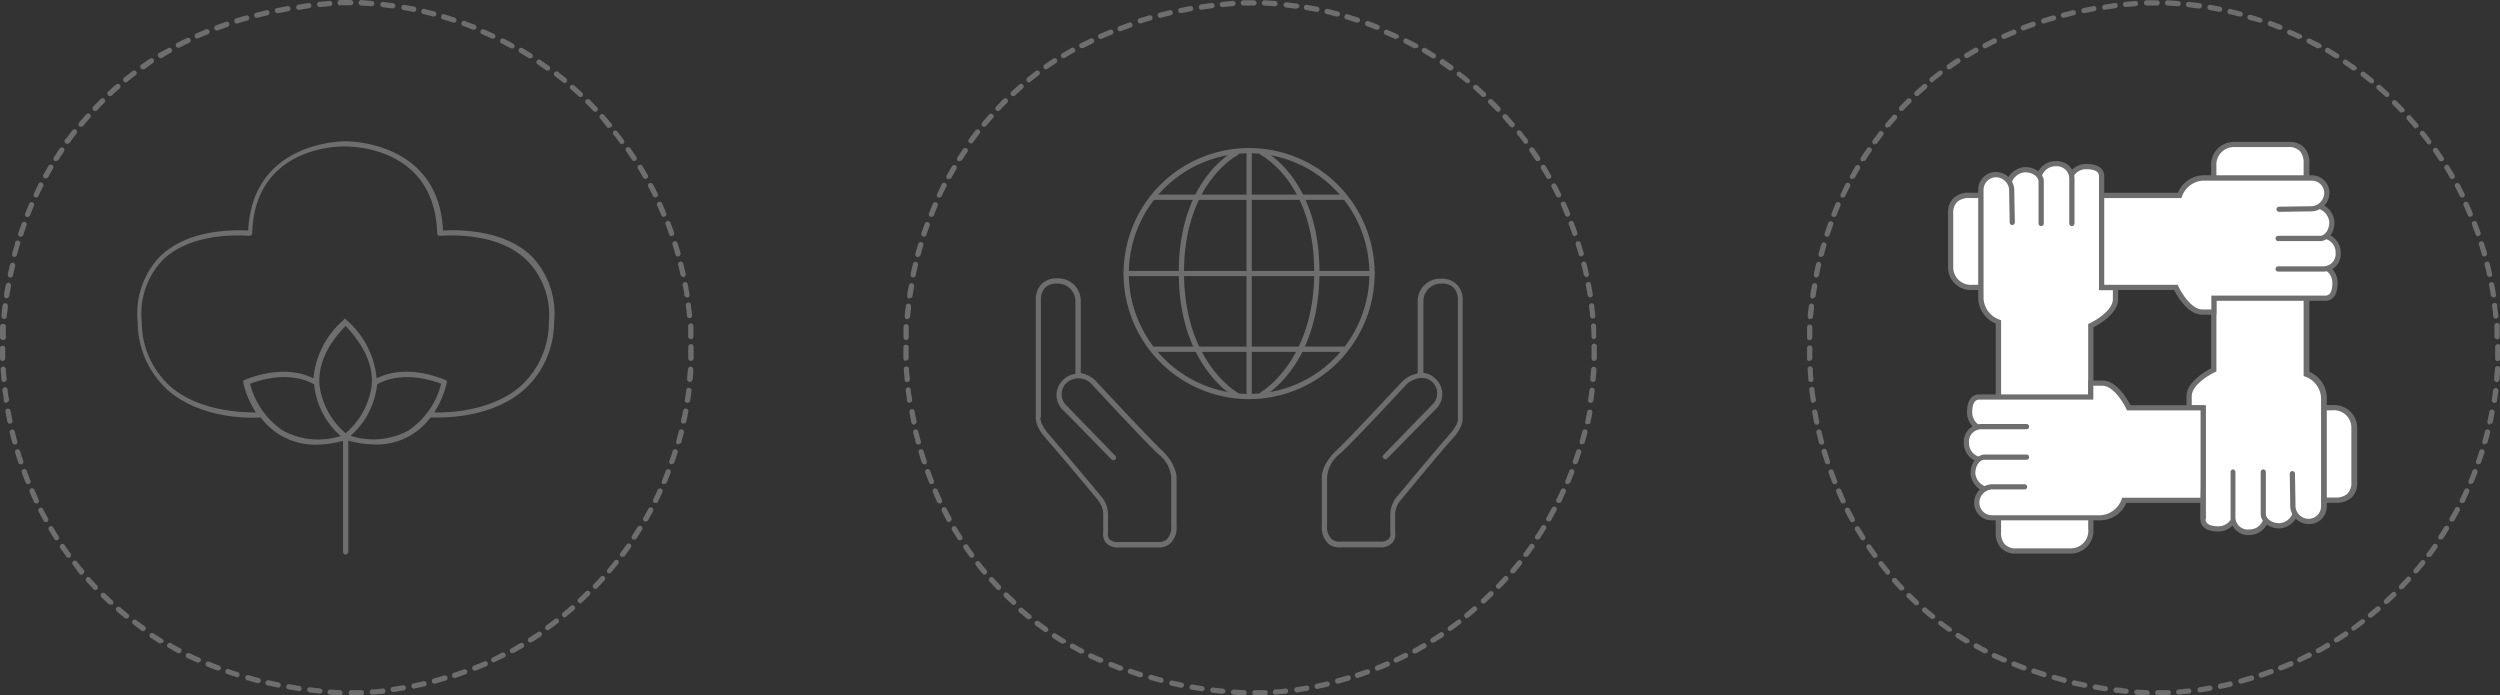
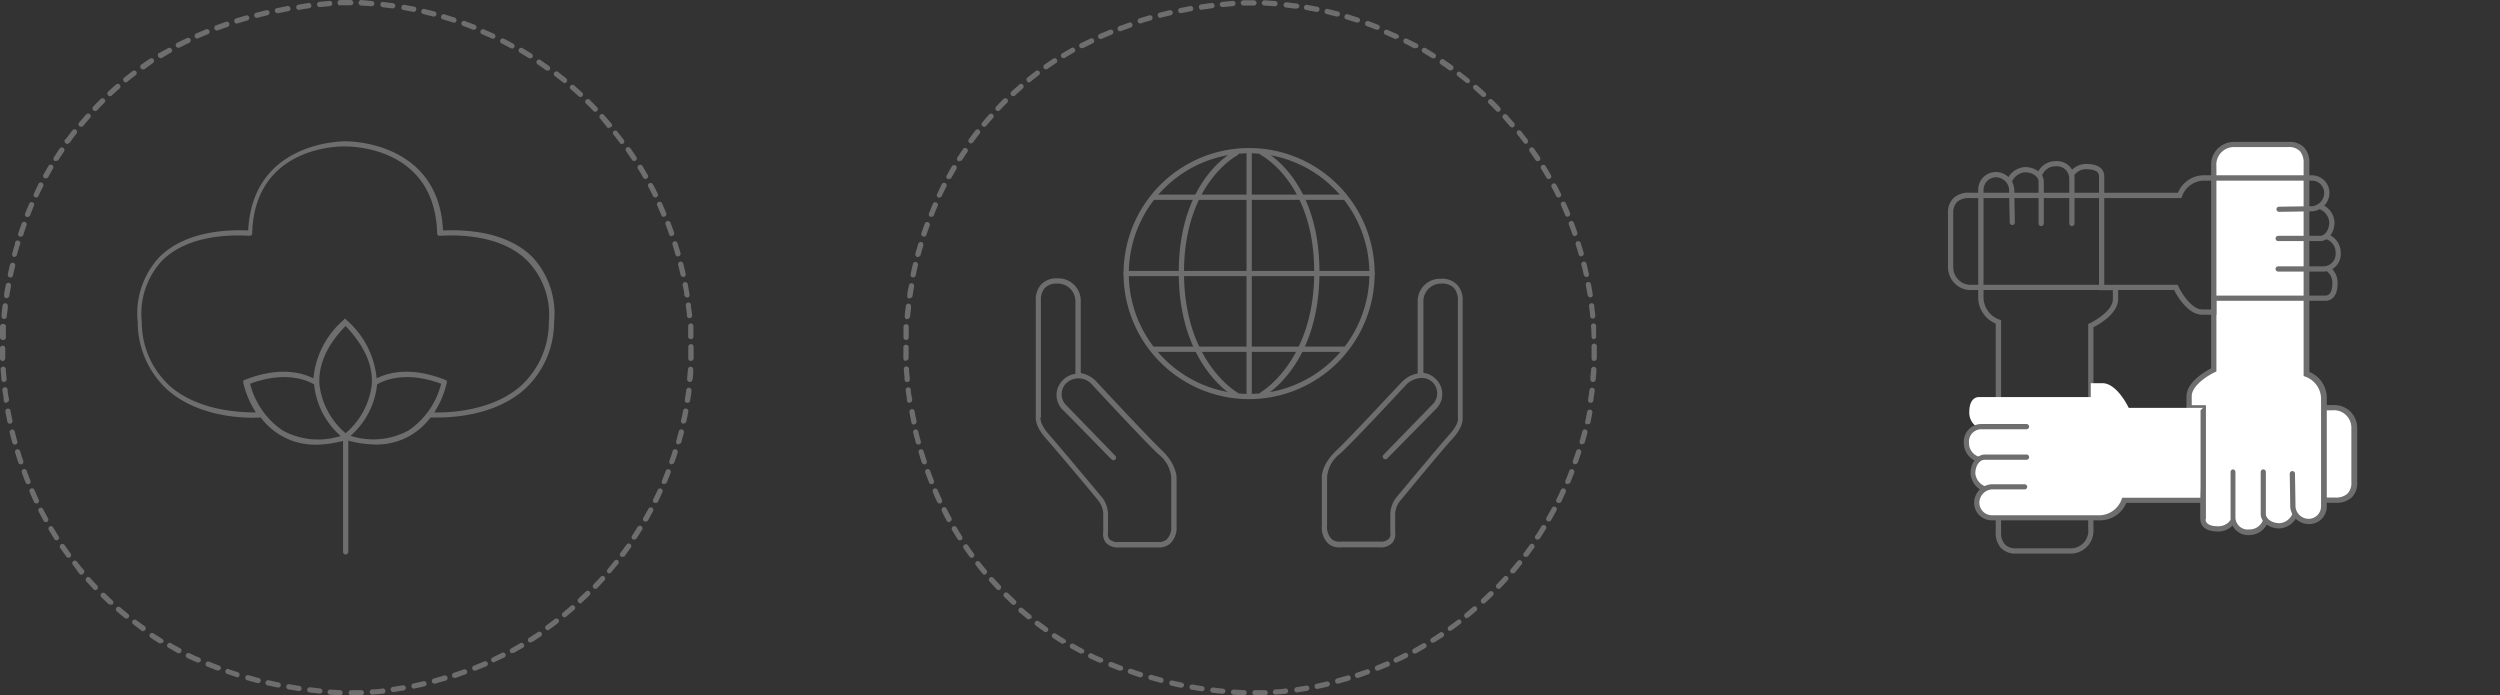
<svg xmlns="http://www.w3.org/2000/svg" id="Ebene_1" data-name="Ebene 1" width="252.3" height="70.18" viewBox="0 0 252.3 70.18">
  <rect x="0" y="0" width="252.3" height="70.18" fill="#333333" stroke="none" />
  <defs>
    <style>.cls-1{fill:#6f6e6e;}.cls-2{fill:#fff;}</style>
  </defs>
  <path class="cls-1" d="M35.45,70.18a.26.26,0,0,1-.26-.26.26.26,0,0,1,.26-.27l1,0a.26.26,0,0,1,.28.25.27.27,0,0,1-.25.28l-1.07,0Zm-1.06,0h0l-1.07-.07a.26.26,0,1,1,0-.52l1,.06a.28.28,0,0,1,.26.28A.27.27,0,0,1,34.39,70.16Zm3.18-.08a.26.26,0,0,1-.26-.24.28.28,0,0,1,.24-.29q.54,0,1.05-.09a.27.27,0,0,1,.3.23.28.28,0,0,1-.24.3l-1.06.09ZM32.27,70h0l-1.06-.12A.27.27,0,0,1,31,69.6a.28.28,0,0,1,.3-.24l1,.12a.27.27,0,0,1,.24.29A.28.28,0,0,1,32.27,70Zm7.42-.15a.28.28,0,0,1-.27-.23.27.27,0,0,1,.23-.3l1-.16a.28.28,0,0,1,.31.22.27.27,0,0,1-.22.3l-1.06.17Zm-9.52-.11h0l-1.06-.17a.26.26,0,0,1,.09-.52l1,.17a.26.26,0,0,1,.23.3A.26.26,0,0,1,30.17,69.75Zm11.61-.24a.27.27,0,0,1-.26-.22.27.27,0,0,1,.21-.31l1-.22a.26.26,0,1,1,.12.51c-.35.09-.7.16-1.05.23Zm-13.71-.12H28L27,69.17a.27.27,0,0,1-.2-.32.28.28,0,0,1,.32-.2l1,.22a.26.26,0,0,1,.21.31A.25.25,0,0,1,28.07,69.39ZM43.85,69a.28.28,0,0,1-.26-.2.28.28,0,0,1,.19-.33l1-.28a.27.27,0,1,1,.15.51l-1,.29ZM26,68.93h-.06l-1-.28a.26.26,0,0,1-.18-.32.27.27,0,0,1,.33-.19l1,.28a.26.26,0,0,1-.07.52Zm19.88-.51a.27.27,0,0,1-.25-.18.28.28,0,0,1,.17-.34l1-.34a.27.27,0,0,1,.34.15.26.26,0,0,1-.16.34l-1,.36ZM24,68.35h-.08l-1-.34a.25.25,0,0,1-.16-.33A.28.28,0,0,1,23,67.5c.33.12.66.23,1,.33a.28.28,0,0,1,.17.34A.27.27,0,0,1,24,68.35Zm23.92-.66a.26.26,0,0,1-.25-.17.26.26,0,0,1,.15-.34l1-.41a.27.27,0,1,1,.21.49l-1,.41ZM22,67.66l-.09,0-1-.39a.27.27,0,0,1-.14-.35.26.26,0,0,1,.34-.14l1,.39a.26.26,0,0,1,.16.34A.27.27,0,0,1,22,67.66Zm-2-.81a.2.2,0,0,1-.11,0c-.33-.14-.65-.29-1-.45a.26.26,0,0,1-.12-.35.27.27,0,0,1,.35-.13c.32.16.63.31,1,.45a.27.27,0,0,1,.13.35A.26.26,0,0,1,20,66.85Zm29.83,0a.27.27,0,0,1-.24-.15.26.26,0,0,1,.13-.35l.94-.47A.25.25,0,0,1,51,66a.25.25,0,0,1-.11.35l-1,.47A.2.2,0,0,1,49.82,66.84Zm-31.74-.92a.24.24,0,0,1-.12,0L17,65.37a.25.25,0,0,1-.1-.36.27.27,0,0,1,.36-.1c.3.18.61.34.92.51a.27.27,0,0,1,.11.36A.25.25,0,0,1,18.08,65.92Zm33.62,0a.28.28,0,0,1-.23-.13.27.27,0,0,1,.11-.36l.91-.53a.26.26,0,0,1,.36.1.25.25,0,0,1-.09.36l-.93.53A.28.28,0,0,1,51.7,65.87Zm-35.47-1a.25.25,0,0,1-.14,0q-.45-.27-.9-.57a.26.26,0,1,1,.29-.44l.89.56a.27.27,0,0,1,.09.36A.26.26,0,0,1,16.23,64.87Zm37.3-.08a.25.25,0,0,1-.22-.12.26.26,0,0,1,.08-.37l.88-.57a.27.27,0,0,1,.37.07.27.27,0,0,1-.08.37c-.29.2-.59.39-.89.58A.23.23,0,0,1,53.53,64.79ZM14.46,63.71a.3.3,0,0,1-.16-.05L13.44,63a.26.26,0,0,1,.32-.42c.27.21.56.41.85.62a.27.27,0,0,1-.15.48Zm40.82-.11a.24.24,0,0,1-.21-.11.26.26,0,0,1,.06-.37l.84-.63a.28.28,0,0,1,.37,0,.27.27,0,0,1,0,.37c-.29.22-.57.44-.86.64A.24.24,0,0,1,55.28,63.6ZM12.76,62.43a.27.27,0,0,1-.17-.06c-.28-.22-.55-.45-.82-.68a.28.28,0,0,1,0-.38.27.27,0,0,1,.38,0c.26.22.53.45.81.67a.27.27,0,0,1,0,.37A.26.26,0,0,1,12.76,62.43ZM57,62.31a.25.25,0,0,1-.21-.1.26.26,0,0,1,0-.37l.8-.68a.27.27,0,0,1,.38,0,.27.27,0,0,1,0,.37l-.82.69A.25.25,0,0,1,57,62.31ZM11.15,61A.26.26,0,0,1,11,61c-.26-.24-.52-.48-.77-.73a.27.27,0,0,1,0-.38.28.28,0,0,1,.38,0l.76.73a.27.27,0,0,1,0,.37A.27.27,0,0,1,11.15,61Zm47.42-.12a.27.27,0,0,1-.2-.09.26.26,0,0,1,0-.37l.76-.73a.27.27,0,0,1,.37,0,.27.27,0,0,1,0,.38c-.25.25-.51.49-.77.73A.27.27,0,0,1,58.57,60.92ZM9.64,59.56a.28.28,0,0,1-.2-.09l-.72-.78a.27.27,0,0,1,0-.38.26.26,0,0,1,.37,0c.24.27.48.52.72.78a.27.27,0,0,1,0,.37A.27.27,0,0,1,9.64,59.56Zm50.44-.13a.25.25,0,0,1-.18-.08.26.26,0,0,1,0-.37l.72-.77a.26.26,0,0,1,.39.35c-.24.26-.48.53-.73.78A.25.25,0,0,1,60.08,59.43ZM8.22,58a.27.27,0,0,1-.2-.09L7.35,57a.26.26,0,0,1,.41-.33c.22.28.44.56.67.83a.26.26,0,0,1,0,.37A.27.27,0,0,1,8.22,58Zm53.28-.12a.23.23,0,0,1-.17-.07.26.26,0,0,1,0-.37L62,56.6a.26.26,0,0,1,.37-.05.28.28,0,0,1,0,.38l-.68.82A.26.26,0,0,1,61.5,57.85ZM6.91,56.29a.26.26,0,0,1-.21-.11l-.62-.87a.27.27,0,0,1,.07-.37.26.26,0,0,1,.37.07c.2.29.4.58.61.86a.27.27,0,0,1-.06.37A.3.3,0,0,1,6.91,56.29Zm55.91-.11a.21.21,0,0,1-.15,0,.26.26,0,0,1-.06-.37l.62-.85a.27.27,0,0,1,.37-.07.26.26,0,0,1,.06.37l-.62.87A.28.28,0,0,1,62.82,56.18ZM5.72,54.53a.27.27,0,0,1-.23-.12l-.56-.91A.28.28,0,0,1,5,53.13a.28.28,0,0,1,.37.1c.18.3.36.6.55.9a.26.26,0,0,1-.08.36A.27.27,0,0,1,5.72,54.53ZM64,54.44a.23.23,0,0,1-.14,0,.27.27,0,0,1-.08-.37c.2-.29.38-.59.57-.89a.27.27,0,0,1,.36-.09.26.26,0,0,1,.09.37l-.57.9A.28.28,0,0,1,64,54.44ZM4.63,52.7a.27.27,0,0,1-.23-.14c-.17-.31-.34-.62-.5-.94A.27.27,0,0,1,4,51.26a.26.26,0,0,1,.35.12c.16.31.33.62.5.93a.27.27,0,0,1-.11.36A.28.28,0,0,1,4.63,52.7Zm60.53-.07a.28.28,0,0,1-.13,0,.27.27,0,0,1-.1-.37l.51-.92a.27.27,0,0,1,.36-.11.27.27,0,0,1,.1.36c-.16.31-.34.63-.51.94A.28.28,0,0,1,65.16,52.63ZM3.67,50.81a.26.26,0,0,1-.24-.16c-.15-.32-.3-.64-.44-1a.26.26,0,0,1,.14-.35.25.25,0,0,1,.34.14c.14.32.29.64.44,1a.27.27,0,0,1-.13.35A.2.2,0,0,1,3.67,50.81Zm62.49-.06a.27.27,0,0,1-.12,0,.26.26,0,0,1-.12-.35c.15-.32.31-.63.45-.95a.26.26,0,0,1,.35-.14.27.27,0,0,1,.13.36c-.14.32-.3.64-.46,1A.25.25,0,0,1,66.16,50.75ZM2.82,48.86a.27.27,0,0,1-.24-.17c-.14-.33-.26-.67-.38-1a.27.27,0,0,1,.15-.34.26.26,0,0,1,.34.16c.12.33.25.66.38,1a.27.27,0,0,1-.15.35Zm64.22,0a.19.19,0,0,1-.1,0,.25.25,0,0,1-.14-.34l.39-1a.26.26,0,1,1,.49.19c-.12.33-.26.66-.4,1A.27.27,0,0,1,67,48.82Zm-64.94-2a.26.26,0,0,1-.25-.18c-.12-.34-.22-.68-.32-1a.25.25,0,0,1,.17-.33.27.27,0,0,1,.33.18c.1.33.21.67.32,1a.28.28,0,0,1-.17.34Zm65.7,0-.08,0a.27.27,0,0,1-.17-.34c.12-.33.23-.66.33-1a.27.27,0,0,1,.34-.17.26.26,0,0,1,.17.33c-.11.34-.22.68-.34,1A.27.27,0,0,1,67.8,46.83Zm-66.31-2a.25.25,0,0,1-.25-.19c-.1-.35-.18-.69-.26-1a.26.26,0,0,1,.19-.32.27.27,0,0,1,.32.2c.08.34.17.68.26,1a.26.26,0,0,1-.19.32Zm67,0h-.07a.27.27,0,0,1-.18-.33c.09-.34.18-.68.26-1a.27.27,0,0,1,.33-.19.27.27,0,0,1,.19.32l-.27,1A.28.28,0,0,1,68.44,44.8ZM1,42.76a.26.26,0,0,1-.26-.22c-.07-.35-.14-.7-.2-1a.26.26,0,0,1,.22-.3.25.25,0,0,1,.3.21c.06.35.13.69.2,1a.27.27,0,0,1-.21.31Zm67.94,0h0a.27.27,0,0,1-.21-.32c.08-.34.15-.68.21-1a.26.26,0,0,1,.31-.21.26.26,0,0,1,.21.31q-.09.52-.21,1.05A.28.28,0,0,1,69,42.74ZM.64,40.66a.26.26,0,0,1-.26-.22c0-.36-.09-.71-.14-1.07a.27.27,0,0,1,.24-.29.27.27,0,0,1,.29.23c0,.35.09.7.14,1a.27.27,0,0,1-.23.3Zm68.7,0h0a.26.26,0,0,1-.23-.3c.06-.34.1-.69.15-1a.26.26,0,1,1,.52.06c0,.36-.09.71-.14,1.06A.28.28,0,0,1,69.34,40.65ZM.4,38.55a.26.26,0,0,1-.26-.24c0-.36-.06-.71-.08-1.07A.27.27,0,0,1,.31,37a.27.27,0,0,1,.28.25c0,.35.05.7.08,1a.27.27,0,0,1-.25.29Zm69.19,0h0a.26.26,0,0,1-.24-.29c0-.35.06-.7.08-1a.26.26,0,0,1,.28-.25.27.27,0,0,1,.25.28c0,.36,0,.71-.08,1.07A.27.27,0,0,1,69.59,38.54ZM.28,36.43A.26.26,0,0,1,0,36.17c0-.35,0-.71,0-1.07a.27.27,0,0,1,.53,0c0,.36,0,.71,0,1.06a.27.27,0,0,1-.26.27Zm69.44,0h0a.27.27,0,0,1-.26-.27c0-.35,0-.71,0-1.06V35A.27.27,0,1,1,70,35v.06c0,.36,0,.72,0,1.07A.26.26,0,0,1,69.72,36.42ZM.28,34.31h0A.28.28,0,0,1,0,34c0-.35,0-.71,0-1.06a.27.27,0,0,1,.28-.25A.26.26,0,0,1,.59,33c0,.35,0,.7,0,1A.26.26,0,0,1,.28,34.31Zm69.44-.08a.27.27,0,0,1-.27-.25c0-.36,0-.71,0-1.06a.27.27,0,0,1,.25-.28.26.26,0,0,1,.28.25c0,.35,0,.71,0,1.07a.25.25,0,0,1-.25.27ZM.4,32.19h0a.27.27,0,0,1-.24-.29c0-.36.06-.71.1-1.07a.28.28,0,0,1,.3-.23.27.27,0,0,1,.23.29c0,.35-.08.7-.11,1.05A.26.26,0,0,1,.4,32.19Zm69.19-.08a.26.26,0,0,1-.27-.24c0-.35-.07-.7-.11-1.05a.26.26,0,0,1,.23-.29.25.25,0,0,1,.29.23c0,.35.09.71.12,1.06a.26.26,0,0,1-.24.29Zm-68.95-2h0a.26.26,0,0,1-.22-.3c0-.35.1-.7.17-1.05a.26.26,0,0,1,.3-.22.27.27,0,0,1,.22.31c-.06.34-.12.69-.17,1A.27.27,0,0,1,.64,30.08ZM69.33,30a.27.27,0,0,1-.27-.22c0-.35-.11-.69-.17-1a.27.27,0,0,1,.21-.31.28.28,0,0,1,.31.21l.18,1.06a.27.27,0,0,1-.22.3ZM1,28H1a.27.27,0,0,1-.21-.32c.07-.35.15-.69.23-1a.27.27,0,0,1,.52.12c-.08.34-.16.69-.23,1A.25.25,0,0,1,1,28Zm67.94-.06a.28.28,0,0,1-.26-.21l-.24-1a.26.26,0,0,1,.19-.32.26.26,0,0,1,.32.19c.09.35.17.7.25,1.05a.26.26,0,0,1-.21.31Zm-67.45-2H1.42a.27.27,0,0,1-.19-.33c.09-.34.19-.69.29-1A.27.27,0,1,1,2,24.7c-.1.34-.2.68-.29,1A.26.26,0,0,1,1.49,25.91Zm66.93-.05a.26.26,0,0,1-.25-.2l-.3-1a.26.26,0,0,1,.17-.33.26.26,0,0,1,.33.17c.11.34.21.69.31,1a.27.27,0,0,1-.18.33Zm-66.33-2-.08,0a.25.25,0,0,1-.17-.33c.11-.34.23-.68.35-1a.26.26,0,0,1,.34-.16.27.27,0,0,1,.15.34c-.12.33-.23.66-.34,1A.27.27,0,0,1,2.09,23.88Zm65.69-.05a.27.27,0,0,1-.25-.18c-.11-.33-.23-.66-.36-1a.27.27,0,0,1,.15-.35.27.27,0,0,1,.34.15c.13.34.25.67.37,1a.26.26,0,0,1-.16.34Zm-65-1.95a.2.2,0,0,1-.1,0,.25.25,0,0,1-.14-.34c.13-.33.26-.66.41-1a.26.26,0,1,1,.48.21c-.14.32-.27.65-.4,1A.26.26,0,0,1,2.81,21.88Zm64.21,0a.26.26,0,0,1-.24-.16c-.14-.32-.28-.64-.43-1a.27.27,0,0,1,.13-.35.28.28,0,0,1,.36.13c.14.32.29.65.42,1a.25.25,0,0,1-.14.34A.18.18,0,0,1,67,21.85ZM3.66,19.93a.25.25,0,0,1-.24-.37c.15-.33.3-.65.46-1a.27.27,0,0,1,.36-.12.28.28,0,0,1,.12.36c-.16.31-.32.62-.46.94A.27.27,0,0,1,3.66,19.93Zm62.48,0a.28.28,0,0,1-.24-.15c-.15-.31-.31-.63-.48-.94a.26.26,0,0,1,.11-.35.27.27,0,0,1,.36.11c.17.31.33.63.49.94a.28.28,0,0,1-.12.36A.27.27,0,0,1,66.14,19.93Zm-1-1.87a.27.27,0,0,1-.23-.14q-.25-.45-.54-.9a.27.27,0,0,1,.46-.28l.54.92a.26.26,0,0,1-.1.36A.2.2,0,0,1,65.14,18.06ZM4.62,18a.28.28,0,0,1-.13,0,.27.27,0,0,1-.11-.36c.17-.31.35-.62.53-.93a.27.27,0,0,1,.46.27c-.18.3-.35.61-.52.92A.28.28,0,0,1,4.62,18ZM64,16.25a.26.26,0,0,1-.22-.12l-.59-.87a.26.26,0,0,1,.06-.37.27.27,0,0,1,.37.07c.21.29.41.58.6.88a.27.27,0,0,1-.07.37A.28.28,0,0,1,64,16.25Zm-58.34,0a.33.33,0,0,1-.14,0,.27.27,0,0,1-.08-.37c.19-.3.38-.6.58-.89a.27.27,0,0,1,.37-.07.27.27,0,0,1,.07.37c-.19.29-.39.58-.57.87A.28.28,0,0,1,5.69,16.22Zm57.12-1.7a.26.26,0,0,1-.21-.11c-.21-.28-.42-.56-.64-.83a.27.27,0,0,1,0-.38.26.26,0,0,1,.37.05c.22.27.44.56.65.84a.26.26,0,0,1-.05.37A.25.25,0,0,1,62.81,14.52Zm-55.93,0a.22.22,0,0,1-.15-.06A.26.26,0,0,1,6.67,14c.21-.28.42-.57.64-.85a.26.26,0,0,1,.42.32c-.22.28-.43.56-.63.85A.29.29,0,0,1,6.88,14.47Zm54.61-1.61a.28.28,0,0,1-.2-.1L60.6,12a.27.27,0,1,1,.39-.36l.7.81a.26.26,0,0,1,0,.37A.28.28,0,0,1,61.49,12.86ZM8.18,12.79A.27.27,0,0,1,8,12.73a.27.27,0,0,1,0-.38l.7-.81a.26.26,0,0,1,.39.35c-.23.27-.46.53-.68.8A.25.25,0,0,1,8.18,12.79Zm51.89-1.51a.27.27,0,0,1-.19-.08c-.24-.26-.49-.51-.74-.75a.26.26,0,0,1,0-.38.27.27,0,0,1,.37,0c.25.25.51.5.75.76a.26.26,0,0,1,0,.37A.25.25,0,0,1,60.07,11.28ZM9.59,11.2a.26.26,0,0,1-.18-.07.28.28,0,0,1,0-.38l.75-.76a.28.28,0,0,1,.38,0,.27.27,0,0,1,0,.38c-.25.24-.49.49-.73.75A.32.32,0,0,1,9.59,11.2Zm49-1.41a.24.24,0,0,1-.18-.07L57.59,9a.26.26,0,0,1,0-.37.27.27,0,0,1,.37,0l.8.72a.27.27,0,0,1,0,.37A.25.25,0,0,1,58.56,9.79ZM11.11,9.71a.25.25,0,0,1-.2-.09.26.26,0,0,1,0-.37c.26-.24.52-.48.79-.71a.27.27,0,0,1,.38,0,.28.28,0,0,1,0,.38c-.27.23-.53.46-.78.7A.27.27,0,0,1,11.11,9.71ZM57,8.39a.23.23,0,0,1-.16-.06L56,7.68a.26.26,0,0,1,.32-.42l.84.66a.28.28,0,0,1,0,.38A.27.27,0,0,1,57,8.39ZM12.71,8.32a.25.25,0,0,1-.2-.1.25.25,0,0,1,0-.37l.84-.66a.27.27,0,0,1,.37,0,.26.26,0,0,1,0,.37l-.83.65A.27.27,0,0,1,12.71,8.32ZM55.27,7.1a.33.33,0,0,1-.16,0c-.28-.21-.57-.41-.86-.61a.26.26,0,1,1,.3-.43l.87.61a.27.27,0,0,1-.15.48ZM14.41,7a.27.27,0,0,1-.16-.48c.3-.21.59-.41.89-.6a.26.26,0,1,1,.29.44L14.56,7A.3.3,0,0,1,14.41,7Zm39.1-1.13a.33.33,0,0,1-.14,0c-.3-.19-.6-.38-.9-.55a.28.28,0,0,1-.1-.37.28.28,0,0,1,.37-.09l.91.56a.26.26,0,0,1,.08.36A.27.27,0,0,1,53.51,5.91Zm-37.33,0A.27.27,0,0,1,16,5.75.28.28,0,0,1,16,5.38L17,4.84a.27.27,0,0,1,.27.46c-.31.17-.61.35-.91.53A.23.23,0,0,1,16.18,5.87Zm35.5-1a.28.28,0,0,1-.13,0l-.93-.49a.27.27,0,0,1-.12-.36.27.27,0,0,1,.36-.11c.32.16.63.33.94.5a.27.27,0,0,1-.12.5ZM18,4.82a.27.27,0,0,1-.24-.14.27.27,0,0,1,.11-.36l1-.48a.26.26,0,0,1,.35.12.28.28,0,0,1-.12.36c-.32.15-.63.31-.94.47Zm1.9-.93a.27.27,0,0,1-.24-.16.27.27,0,0,1,.13-.35l1-.42a.26.26,0,0,1,.34.14.27.27,0,0,1-.14.35c-.33.13-.65.27-1,.42Zm29.85,0a.2.2,0,0,1-.11,0l-1-.44a.25.25,0,0,1-.14-.34.26.26,0,0,1,.35-.14l1,.44a.27.27,0,0,1-.11.51ZM21.89,3.08a.27.27,0,0,1-.24-.17.26.26,0,0,1,.15-.35l1-.36a.26.26,0,0,1,.33.16A.26.26,0,0,1,23,2.7l-1,.36ZM47.83,3l-.1,0c-.33-.13-.65-.26-1-.38a.27.27,0,0,1-.15-.34.26.26,0,0,1,.34-.16l1,.38a.28.28,0,0,1,.15.35A.3.3,0,0,1,47.83,3ZM23.9,2.38a.26.26,0,0,1-.25-.19.26.26,0,0,1,.17-.33c.34-.1.68-.21,1-.3a.26.26,0,0,1,.33.18.27.27,0,0,1-.18.33c-.34.09-.68.19-1,.3Zm21.93-.1-.08,0-1-.31a.27.27,0,1,1,.15-.51l1,.32a.27.27,0,0,1-.08.52ZM25.94,1.8a.26.26,0,0,1-.06-.52l1-.25a.25.25,0,0,1,.31.2.25.25,0,0,1-.2.31l-1,.25Zm17.85-.13h-.07l-1-.25a.27.27,0,0,1-.2-.32A.26.26,0,0,1,42.82.9l1,.25a.26.26,0,0,1-.07.52ZM28,1.33a.28.28,0,0,1-.26-.21A.26.26,0,0,1,28,.81L29,.61a.27.27,0,0,1,.31.22.26.26,0,0,1-.22.3l-1,.2ZM41.72,1.2h0l-1-.19a.25.25,0,0,1-.21-.3.26.26,0,0,1,.3-.22l1.05.19A.26.26,0,0,1,42,1,.26.26,0,0,1,41.72,1.2ZM30.11,1a.27.27,0,0,1,0-.53L31.13.3a.27.27,0,0,1,.29.23.26.26,0,0,1-.23.3L30.14,1ZM39.63.85h0l-1-.12a.27.27,0,0,1-.24-.29A.26.26,0,0,1,38.6.19l1.06.13a.26.26,0,0,1,.23.3A.27.27,0,0,1,39.63.85ZM32.21.71A.26.26,0,0,1,32,.47a.27.27,0,0,1,.24-.29L33.25.09a.27.27,0,0,1,.29.25.27.27,0,0,1-.25.28l-1,.09ZM37.52.63h0L36.44.56a.26.26,0,0,1-.25-.27A.28.28,0,0,1,36.47,0L37.53.1a.26.26,0,0,1,.25.28A.27.27,0,0,1,37.52.63ZM34.33.56A.26.26,0,0,1,34.07.3.25.25,0,0,1,34.32,0l.58,0h.5a.28.28,0,0,1,.26.27.26.26,0,0,1-.27.26h-.48l-.56,0Z" />
  <path class="cls-1" d="M53.71,25.92c-2.58-2.55-6.66-2.77-9-2.66-.43-9.11-9.73-9-9.82-9h0c-.1,0-9.4-.11-9.84,9-2.28-.11-6.36.11-8.94,2.66a8.33,8.33,0,0,0-2.21,6.61,9.24,9.24,0,0,0,3,6.81c3.51,3.1,8.8,2.84,9.41,2.79a7.09,7.09,0,0,0,1.92,1.75,6.88,6.88,0,0,0,3.65,1,11,11,0,0,0,2.74-.39v11.2a.26.26,0,0,0,.26.27.27.27,0,0,0,.27-.27V44.47a10.89,10.89,0,0,0,2.73.39,6.76,6.76,0,0,0,5.57-2.73,8.19,8.19,0,0,0,.83,0c1.73,0,5.78-.3,8.64-2.82a9.24,9.24,0,0,0,3-6.81A8.37,8.37,0,0,0,53.71,25.92ZM28.51,43.43a8.07,8.07,0,0,1-3.27-4.7c3.77-1.41,6-.21,6.47.07v.06A7.93,7.93,0,0,0,34.38,44,7.45,7.45,0,0,1,28.51,43.43Zm6.37.29a7.61,7.61,0,0,1-2.64-4.9c-.13-2,.75-4,2.64-5.92,1.89,2,2.77,3.94,2.64,5.92A7.61,7.61,0,0,1,34.88,43.72Zm6.37-.29a7.45,7.45,0,0,1-5.87.55,7.93,7.93,0,0,0,2.67-5.12V38.8c.45-.28,2.69-1.48,6.47-.07A8.07,8.07,0,0,1,41.25,43.43ZM55.39,32.51a8.73,8.73,0,0,1-2.82,6.43c-3,2.64-7.51,2.71-8.75,2.68a9.17,9.17,0,0,0,1.27-3l0-.22-.2-.08c-3.64-1.44-6-.6-6.88-.13a8.87,8.87,0,0,0-3-5.86l-.19-.19-.19.19a8.87,8.87,0,0,0-3,5.86c-.9-.47-3.24-1.31-6.88.13l-.2.08,0,.22a9.44,9.44,0,0,0,1.27,3c-1.31,0-5.74-.07-8.69-2.68a8.69,8.69,0,0,1-2.82-6.43,7.87,7.87,0,0,1,2.05-6.21c2.48-2.46,6.5-2.63,8.67-2.51.18,0,.25,0,.34-.06l.08-.08v-.11c.25-8.85,8.93-8.77,9.31-8.76h.06c.37,0,9.05-.1,9.3,8.76v.11l.08.08c.08.08.15.07.34.06,2.17-.12,6.18.05,8.66,2.51A7.83,7.83,0,0,1,55.39,32.51Z" />
  <path class="cls-1" d="M126.61,70.18a.27.27,0,0,1,0-.53l1.06,0a.25.25,0,0,1,.27.25.26.26,0,0,1-.25.28l-1.07,0Zm-1.07,0h0l-1.07-.07a.26.26,0,0,1-.24-.28.27.27,0,0,1,.28-.24l1.06.06a.27.27,0,0,1,.25.28A.27.27,0,0,1,125.54,70.16Zm3.19-.08a.26.26,0,0,1-.27-.24.28.28,0,0,1,.25-.29q.53,0,1-.09a.26.26,0,0,1,.29.23.28.28,0,0,1-.24.3l-1.06.09Zm-5.3-.07h0l-1.06-.12a.26.26,0,0,1-.23-.29.27.27,0,0,1,.29-.24l1,.12a.26.26,0,0,1,.24.29A.27.27,0,0,1,123.43,70Zm7.41-.15a.27.27,0,0,1,0-.53l1-.16a.27.27,0,0,1,.3.22.28.28,0,0,1-.22.31l-1.05.16Zm-9.52-.11h0l-1.06-.17a.25.25,0,0,1-.21-.3.26.26,0,0,1,.3-.22l1,.17a.26.26,0,0,1,.22.3A.26.26,0,0,1,121.32,69.75Zm11.61-.24a.27.27,0,0,1-.26-.22.27.27,0,0,1,.21-.31l1-.22a.26.26,0,0,1,.32.2.26.26,0,0,1-.2.31c-.35.09-.69.16-1,.23Zm-13.7-.12h-.06l-1-.22a.27.27,0,0,1,.11-.52l1,.22a.28.28,0,0,1,.21.31A.27.27,0,0,1,119.23,69.39ZM135,69a.26.26,0,0,1-.25-.2.27.27,0,0,1,.18-.33l1-.28a.27.27,0,1,1,.15.51l-1,.29Zm-17.85-.1h-.06l-1-.28a.26.26,0,0,1-.19-.32.27.27,0,0,1,.33-.19l1,.28a.26.26,0,0,1,.19.32A.27.27,0,0,1,117.15,68.93ZM137,68.42a.26.26,0,0,1-.25-.18.26.26,0,0,1,.16-.34l1-.34a.27.27,0,0,1,.34.15.26.26,0,0,1-.16.34c-.33.13-.67.24-1,.36Zm-21.93-.07H115L114,68a.25.25,0,0,1-.17-.33.28.28,0,0,1,.34-.17c.33.12.66.23,1,.33a.27.27,0,0,1,.17.34A.26.26,0,0,1,115.11,68.35ZM139,67.69a.27.27,0,0,1-.1-.51l1-.41a.26.26,0,0,1,.35.14.26.26,0,0,1-.14.35l-1,.41Zm-25.93,0-.09,0-1-.39a.27.27,0,0,1,.21-.49l1,.39a.27.27,0,0,1,.15.34A.27.27,0,0,1,113.1,67.66Zm-2-.81a.23.23,0,0,1-.11,0c-.33-.14-.65-.29-1-.45a.26.26,0,0,1-.12-.35.27.27,0,0,1,.35-.13q.48.24,1,.45a.27.27,0,0,1,.13.35A.26.26,0,0,1,111.14,66.85Zm29.83,0a.28.28,0,0,1-.24-.15.27.27,0,0,1,.13-.35l.94-.47a.27.27,0,0,1,.36.12.26.26,0,0,1-.12.35c-.31.16-.63.32-1,.47A.2.2,0,0,1,141,66.84Zm-31.74-.92a.27.27,0,0,1-.12,0l-.94-.51a.28.28,0,0,1-.1-.37.27.27,0,0,1,.36-.1c.3.18.61.35.92.51a.28.28,0,0,1,.12.36A.27.27,0,0,1,109.23,65.92Zm33.63,0a.26.26,0,0,1-.13-.49c.31-.17.61-.35.91-.53a.28.28,0,0,1,.37.1.26.26,0,0,1-.1.36l-.92.53Zm-35.48-1a.22.22,0,0,1-.13,0c-.31-.18-.61-.37-.91-.57a.26.26,0,1,1,.29-.44l.89.56a.26.26,0,0,1,.09.37A.27.27,0,0,1,107.38,64.87Zm37.3-.08a.25.25,0,0,1-.22-.12.26.26,0,0,1,.08-.36l.88-.58a.27.27,0,0,1,.3.44l-.9.58A.23.23,0,0,1,144.68,64.79Zm-39.07-1.08a.25.25,0,0,1-.15-.05q-.43-.3-.87-.63a.26.26,0,1,1,.32-.42l.85.62a.27.27,0,0,1-.15.48Zm40.83-.11a.25.25,0,0,1-.22-.11.26.26,0,0,1,.06-.36l.85-.63a.27.27,0,0,1,.37,0,.26.26,0,0,1-.05.37c-.28.22-.57.44-.86.64A.21.21,0,0,1,146.44,63.6Zm-42.53-1.17a.27.27,0,0,1-.17-.06l-.82-.68a.28.28,0,0,1,0-.38.27.27,0,0,1,.38,0c.26.22.53.45.81.67a.27.27,0,0,1,0,.37A.26.26,0,0,1,103.91,62.43Zm44.21-.12a.26.26,0,0,1-.21-.1.27.27,0,0,1,0-.37l.81-.68a.26.26,0,1,1,.34.4l-.81.69A.27.27,0,0,1,148.12,62.31ZM102.3,61.05a.31.31,0,0,1-.18-.07l-.77-.74a.27.27,0,0,1,0-.38.28.28,0,0,1,.38,0l.76.73a.26.26,0,0,1,0,.37A.28.28,0,0,1,102.3,61.05Zm47.42-.13a.28.28,0,0,1-.2-.09.26.26,0,0,1,0-.37l.76-.73a.28.28,0,0,1,.38,0,.27.27,0,0,1,0,.38c-.25.25-.51.49-.77.73A.27.27,0,0,1,149.72,60.92Zm-48.93-1.36a.27.27,0,0,1-.19-.08c-.25-.26-.49-.53-.73-.79a.27.27,0,0,1,0-.38.28.28,0,0,1,.38,0c.23.26.47.52.71.77a.26.26,0,0,1,0,.37A.27.27,0,0,1,100.79,59.56Zm50.44-.13a.27.27,0,0,1-.18-.08.26.26,0,0,1,0-.37l.72-.77a.26.26,0,0,1,.39.35c-.24.27-.48.53-.73.78A.25.25,0,0,1,151.23,59.43ZM99.37,58a.27.27,0,0,1-.2-.09c-.23-.28-.46-.56-.67-.84a.27.27,0,0,1,0-.37.26.26,0,0,1,.37,0c.22.27.44.55.67.82a.26.26,0,0,1,0,.37A.27.27,0,0,1,99.37,58Zm53.28-.12a.23.23,0,0,1-.17-.07.27.27,0,0,1,0-.37l.67-.81a.26.26,0,1,1,.41.33c-.22.28-.44.55-.67.82A.26.26,0,0,1,152.65,57.85ZM98.06,56.29a.24.24,0,0,1-.21-.11c-.21-.28-.42-.58-.62-.87a.27.27,0,0,1,.44-.3c.2.29.4.58.61.86a.27.27,0,0,1-.06.37A.24.24,0,0,1,98.06,56.29ZM154,56.18a.24.24,0,0,1-.16,0,.27.27,0,0,1-.06-.37c.22-.28.42-.57.62-.85a.27.27,0,0,1,.44.3l-.63.87A.25.25,0,0,1,154,56.18ZM96.87,54.53a.27.27,0,0,1-.23-.12l-.56-.91a.28.28,0,0,1,.1-.37.27.27,0,0,1,.36.1c.18.3.36.6.55.9a.26.26,0,0,1-.08.36A.25.25,0,0,1,96.87,54.53Zm58.33-.09a.28.28,0,0,1-.15,0A.27.27,0,0,1,155,54c.19-.29.38-.59.56-.89a.28.28,0,0,1,.37-.09.27.27,0,0,1,.08.37c-.18.3-.38.61-.57.9A.26.26,0,0,1,155.2,54.44ZM95.78,52.7a.28.28,0,0,1-.23-.13c-.17-.32-.34-.63-.5-1a.27.27,0,0,1,.12-.36.26.26,0,0,1,.35.12c.16.31.33.62.5.93a.27.27,0,0,1-.11.36A.28.28,0,0,1,95.78,52.7Zm60.53-.07a.26.26,0,0,1-.23-.4l.51-.92a.27.27,0,1,1,.47.25c-.17.31-.34.63-.52.94A.28.28,0,0,1,156.31,52.63ZM94.82,50.81a.27.27,0,0,1-.24-.15c-.15-.33-.3-.65-.44-1a.26.26,0,0,1,.14-.35.26.26,0,0,1,.34.14c.14.32.29.64.44,1a.27.27,0,0,1-.13.35A.2.2,0,0,1,94.82,50.81Zm62.49-.06a.27.27,0,0,1-.12,0,.26.26,0,0,1-.12-.35c.16-.32.31-.63.45-.95a.27.27,0,0,1,.36-.14.28.28,0,0,1,.13.36l-.46,1A.26.26,0,0,1,157.31,50.75ZM94,48.86a.25.25,0,0,1-.24-.17c-.13-.33-.26-.66-.38-1a.26.26,0,0,1,.16-.34.26.26,0,0,1,.33.16l.38,1a.26.26,0,0,1-.15.34Zm64.22,0a.19.19,0,0,1-.1,0,.25.25,0,0,1-.14-.34c.13-.33.27-.65.39-1a.27.27,0,0,1,.34-.16.28.28,0,0,1,.16.35l-.4,1A.28.28,0,0,1,158.19,48.82Zm-64.94-2a.26.26,0,0,1-.25-.18c-.12-.34-.22-.68-.32-1a.25.25,0,0,1,.17-.33.26.26,0,0,1,.33.18c.1.34.21.67.32,1a.27.27,0,0,1-.17.34Zm65.7,0-.08,0a.28.28,0,0,1-.17-.34c.12-.33.23-.66.34-1a.26.26,0,1,1,.5.16c-.1.34-.22.68-.34,1A.26.26,0,0,1,159,46.83Zm-66.31-2a.26.26,0,0,1-.25-.2c-.09-.35-.18-.69-.26-1a.26.26,0,1,1,.51-.12c.08.34.17.68.26,1a.27.27,0,0,1-.19.33Zm67,0h-.07a.27.27,0,0,1-.18-.33l.27-1a.26.26,0,1,1,.51.13c-.08.35-.18.69-.27,1A.27.27,0,0,1,159.59,44.8Zm-67.43-2a.27.27,0,0,1-.26-.21c-.07-.35-.14-.7-.2-1.06a.26.26,0,0,1,.22-.3.25.25,0,0,1,.3.21c.06.35.13.7.2,1a.27.27,0,0,1-.21.31Zm67.94,0h0a.25.25,0,0,1-.2-.31c.07-.35.14-.69.2-1a.27.27,0,0,1,.31-.21.26.26,0,0,1,.21.31q-.09.52-.21,1.05A.26.26,0,0,1,160.1,42.74ZM91.8,40.66a.27.27,0,0,1-.27-.22c0-.36-.09-.71-.13-1.06a.26.26,0,1,1,.52-.06c0,.35.09.69.14,1a.26.26,0,0,1-.23.3Zm68.69,0h0a.25.25,0,0,1-.22-.3c.05-.34.1-.69.14-1a.26.26,0,0,1,.29-.23.27.27,0,0,1,.24.29l-.15,1.06A.27.27,0,0,1,160.49,40.65Zm-68.94-2.1a.26.26,0,0,1-.26-.24c0-.35-.06-.71-.08-1.07a.26.26,0,0,1,.25-.27.27.27,0,0,1,.28.24c0,.36.05.71.08,1.06a.27.27,0,0,1-.24.28Zm69.19,0h0a.27.27,0,0,1-.24-.29c0-.35.06-.7.08-1a.26.26,0,0,1,.28-.25.27.27,0,0,1,.25.28c0,.36-.05.71-.08,1.07A.26.26,0,0,1,160.74,38.54ZM91.43,36.43a.26.26,0,0,1-.26-.25c0-.36,0-.72,0-1.07a.27.27,0,1,1,.53,0c0,.35,0,.7,0,1a.26.26,0,0,1-.26.27Zm69.44,0h0a.26.26,0,0,1-.25-.27c0-.35,0-.7,0-1.06V35a.27.27,0,1,1,.53,0v.06c0,.36,0,.72,0,1.07A.27.27,0,0,1,160.87,36.42ZM91.43,34.31h0a.26.26,0,0,1-.25-.27c0-.36,0-.72,0-1.07a.27.27,0,0,1,.28-.25.26.26,0,0,1,.25.28c0,.35,0,.7,0,1A.27.27,0,0,1,91.43,34.31Zm69.44-.08a.26.26,0,0,1-.26-.25c0-.36,0-.71-.05-1.06a.27.27,0,0,1,.24-.28.26.26,0,0,1,.28.25c0,.36,0,.71,0,1.07a.25.25,0,0,1-.25.27Zm-69.32-2h0a.27.27,0,0,1-.24-.29c0-.35.06-.71.11-1.06a.26.26,0,0,1,.29-.24.27.27,0,0,1,.23.3c0,.35-.07.7-.1,1.05A.28.28,0,0,1,91.55,32.19Zm69.19-.08a.27.27,0,0,1-.27-.24c0-.35-.07-.7-.11-1.05a.27.27,0,0,1,.53-.06c0,.35.08.71.11,1.06a.26.26,0,0,1-.24.29Zm-68.95-2h0a.26.26,0,0,1-.23-.29c0-.36.11-.71.17-1.06a.26.26,0,1,1,.52.09c-.06.35-.11.69-.16,1A.28.28,0,0,1,91.79,30.08ZM160.48,30a.27.27,0,0,1-.26-.23l-.18-1a.26.26,0,1,1,.52-.1c.07.35.13.71.18,1.06a.27.27,0,0,1-.22.3ZM92.16,28H92.1a.26.26,0,0,1-.2-.31c.07-.35.14-.7.23-1.05a.26.26,0,0,1,.31-.2.27.27,0,0,1,.2.32c-.08.34-.15.69-.22,1A.27.27,0,0,1,92.16,28Zm67.93-.06a.28.28,0,0,1-.26-.21c-.07-.35-.15-.69-.24-1a.27.27,0,0,1,.19-.32.28.28,0,0,1,.33.19l.24,1.05a.26.26,0,0,1-.2.31Zm-67.45-2h-.07a.28.28,0,0,1-.19-.33c.09-.34.19-.68.29-1a.27.27,0,0,1,.33-.18.27.27,0,0,1,.18.33c-.1.34-.19.68-.28,1A.28.28,0,0,1,92.64,25.92Zm66.94-.06a.27.27,0,0,1-.26-.2c-.09-.33-.2-.67-.3-1a.26.26,0,0,1,.17-.33.26.26,0,0,1,.33.17c.11.34.21.69.31,1a.27.27,0,0,1-.18.33Zm-66.34-2h-.08a.28.28,0,0,1-.17-.34c.11-.34.23-.67.35-1a.27.27,0,0,1,.5.18c-.12.33-.24.66-.35,1A.26.26,0,0,1,93.24,23.88Zm65.7-.05a.26.26,0,0,1-.25-.18c-.12-.33-.24-.66-.37-1a.27.27,0,0,1,.5-.2c.12.34.25.67.36,1a.26.26,0,0,1-.16.34ZM94,21.88h-.1a.27.27,0,0,1-.15-.35c.13-.33.27-.66.41-1a.27.27,0,0,1,.49.21c-.14.33-.28.65-.41,1A.26.26,0,0,1,94,21.88Zm64.2,0a.26.26,0,0,1-.24-.16l-.42-1a.26.26,0,0,1,.13-.35.27.27,0,0,1,.35.13c.15.32.29.65.43,1a.27.27,0,0,1-.14.34A.22.22,0,0,1,158.17,21.85ZM94.81,19.94a.2.2,0,0,1-.11,0,.26.26,0,0,1-.13-.35c.15-.32.31-.64.47-1a.26.26,0,1,1,.47.24c-.16.31-.31.63-.46.94A.27.27,0,0,1,94.81,19.94Zm62.48,0a.28.28,0,0,1-.24-.15c-.15-.31-.31-.63-.48-.93a.27.27,0,0,1,.47-.25c.17.31.33.63.49.94a.27.27,0,0,1-.12.36A.27.27,0,0,1,157.29,19.93Zm-1-1.87a.27.27,0,0,1-.23-.14c-.17-.3-.35-.6-.53-.9a.26.26,0,0,1,.08-.36.27.27,0,0,1,.37.08c.18.31.37.61.54.92a.26.26,0,0,1-.09.36A.25.25,0,0,1,156.29,18.06Zm-60.52,0a.22.22,0,0,1-.13,0,.26.26,0,0,1-.1-.36c.17-.31.34-.62.53-.93a.27.27,0,0,1,.36-.09.26.26,0,0,1,.09.36l-.52.92A.27.27,0,0,1,95.77,18.05Zm59.41-1.8a.26.26,0,0,1-.22-.12l-.59-.87a.27.27,0,0,1,.07-.37.26.26,0,0,1,.36.07c.21.29.41.58.61.88a.27.27,0,0,1-.08.37A.28.28,0,0,1,155.18,16.25Zm-58.33,0a.28.28,0,0,1-.15,0,.27.27,0,0,1-.08-.37c.19-.3.39-.6.59-.89a.27.27,0,0,1,.44.3c-.2.29-.39.58-.58.88A.26.26,0,0,1,96.85,16.22ZM154,14.52a.28.28,0,0,1-.22-.11c-.21-.28-.42-.56-.64-.83a.28.28,0,0,1,0-.38.26.26,0,0,1,.37.05c.23.27.44.56.66.84a.26.26,0,0,1-.06.37A.22.22,0,0,1,154,14.52ZM98,14.47a.3.3,0,0,1-.16-.05.26.26,0,0,1-.06-.37c.21-.29.42-.58.64-.86a.27.27,0,1,1,.42.33q-.31.4-.63.84A.26.26,0,0,1,98,14.47Zm54.6-1.61a.28.28,0,0,1-.2-.1l-.69-.79a.27.27,0,0,1,0-.38.28.28,0,0,1,.37,0l.71.81a.26.26,0,0,1,0,.37A.23.23,0,0,1,152.64,12.86Zm-53.3-.07a.27.27,0,0,1-.17-.06.27.27,0,0,1,0-.37c.23-.28.46-.55.7-.82a.27.27,0,0,1,.4.36c-.24.26-.46.53-.69.79A.25.25,0,0,1,99.34,12.79Zm51.88-1.51a.27.27,0,0,1-.19-.08c-.24-.26-.49-.51-.74-.75a.27.27,0,0,1,0-.38.27.27,0,0,1,.37,0c.26.25.51.5.75.76a.27.27,0,0,1,0,.37A.29.29,0,0,1,151.22,11.28Zm-50.47-.08a.24.24,0,0,1-.18-.07.26.26,0,0,1,0-.37c.24-.26.49-.52.75-.77a.27.27,0,0,1,.37,0,.28.28,0,0,1,0,.38c-.25.24-.5.5-.74.75A.27.27,0,0,1,100.75,11.2Zm49-1.41a.24.24,0,0,1-.18-.07L148.74,9a.26.26,0,0,1,0-.37.27.27,0,0,1,.37,0l.8.72a.26.26,0,0,1,0,.37A.25.25,0,0,1,149.71,9.79Zm-47.45-.08a.32.32,0,0,1-.2-.08.28.28,0,0,1,0-.38l.8-.71a.26.26,0,0,1,.37,0,.27.27,0,0,1,0,.38l-.78.7A.26.26,0,0,1,102.26,9.71Zm45.85-1.32a.27.27,0,0,1-.17-.06l-.83-.65a.27.27,0,0,1-.05-.37.26.26,0,0,1,.37,0l.84.66a.27.27,0,0,1,0,.38A.27.27,0,0,1,148.11,8.39Zm-44.24-.07a.25.25,0,0,1-.21-.1.27.27,0,0,1,0-.37l.84-.66a.27.27,0,0,1,.37,0,.26.26,0,0,1,0,.37l-.83.65A.27.27,0,0,1,103.87,8.32ZM146.42,7.1a.27.27,0,0,1-.15,0l-.87-.61a.26.26,0,0,1-.07-.36A.26.26,0,0,1,145.7,6l.88.61a.28.28,0,0,1,.06.37A.29.29,0,0,1,146.42,7.1ZM105.56,7a.28.28,0,0,1-.22-.11.27.27,0,0,1,.07-.37c.29-.21.59-.41.88-.6a.26.26,0,1,1,.29.44l-.87.59A.21.21,0,0,1,105.56,7Zm39.1-1.13a.33.33,0,0,1-.14,0c-.3-.19-.6-.38-.9-.55a.28.28,0,0,1-.1-.37.28.28,0,0,1,.37-.09c.31.18.61.37.91.56a.25.25,0,0,1,.08.36A.26.26,0,0,1,144.66,5.91Zm-37.33,0a.25.25,0,0,1-.22-.12.26.26,0,0,1,.09-.37l.92-.54a.26.26,0,1,1,.26.46c-.31.17-.61.35-.91.54A.32.32,0,0,1,107.33,5.87Zm35.5-1a.22.22,0,0,1-.13,0l-.93-.49a.28.28,0,0,1-.12-.36.27.27,0,0,1,.36-.11l1,.5a.27.27,0,0,1,.1.36A.27.27,0,0,1,142.83,4.83Zm-33.65,0a.27.27,0,0,1-.24-.14.28.28,0,0,1,.11-.36l1-.48a.26.26,0,0,1,.35.12.27.27,0,0,1-.12.36l-.94.47A.27.27,0,0,1,109.18,4.82Zm1.91-.93a.29.29,0,0,1-.25-.15.27.27,0,0,1,.14-.36L112,3a.26.26,0,1,1,.2.49c-.32.13-.65.27-1,.42Zm29.84,0-.11,0-1-.44a.25.25,0,0,1-.14-.34.26.26,0,0,1,.35-.14l1,.44a.26.26,0,0,1,.12.36A.27.27,0,0,1,140.93,3.86Zm-27.88-.78a.27.27,0,0,1-.25-.17.28.28,0,0,1,.15-.35l1-.36a.25.25,0,0,1,.33.16.26.26,0,0,1-.16.34l-1,.36ZM139,3l-.1,0-1-.38a.27.27,0,0,1,.18-.5c.33.12.67.25,1,.39a.26.26,0,0,1,.15.34A.27.27,0,0,1,139,3Zm-23.93-.63a.27.27,0,0,1-.25-.18.28.28,0,0,1,.17-.34c.34-.1.68-.21,1-.3a.26.26,0,0,1,.32.18.27.27,0,0,1-.18.33c-.34.09-.67.19-1,.3ZM137,2.28l-.08,0-1-.31a.27.27,0,1,1,.15-.51l1,.32a.26.26,0,0,1,.17.33A.26.26,0,0,1,137,2.28ZM117.09,1.8a.26.26,0,0,1-.25-.2.26.26,0,0,1,.19-.32l1-.25a.28.28,0,0,1,.32.2.26.26,0,0,1-.2.31l-1,.25Zm17.85-.13h-.06l-1-.25a.27.27,0,0,1-.2-.32A.26.26,0,0,1,134,.9l1,.25a.26.26,0,0,1-.07.52Zm-15.77-.34a.26.26,0,0,1-.26-.21.25.25,0,0,1,.2-.31l1-.2a.27.27,0,0,1,.31.22.25.25,0,0,1-.22.3l-1,.2Zm13.71-.13h-.06l-1-.19a.25.25,0,0,1-.22-.3.26.26,0,0,1,.3-.22l1.06.19a.26.26,0,0,1,.2.31A.26.26,0,0,1,132.88,1.2ZM121.26,1A.26.26,0,0,1,121,.74a.27.27,0,0,1,.22-.3L122.28.3a.26.26,0,0,1,.29.23.26.26,0,0,1-.23.3l-1,.14Zm9.52-.12h0l-1-.12a.27.27,0,0,1-.24-.29.27.27,0,0,1,.29-.24l1.07.13a.26.26,0,0,1,.22.3A.27.27,0,0,1,130.78.85ZM123.37.71a.27.27,0,0,1-.27-.24.27.27,0,0,1,.24-.28l1.06-.1a.27.27,0,0,1,.29.25.27.27,0,0,1-.25.28l-1,.09Zm5.3-.08h0L127.6.56a.27.27,0,0,1-.26-.27.28.28,0,0,1,.28-.26l1.07.07a.27.27,0,0,1,.24.28A.26.26,0,0,1,128.67.63ZM125.48.56a.26.26,0,0,1-.26-.25.26.26,0,0,1,.25-.28l.58,0h.5a.27.27,0,0,1,.26.27.26.26,0,0,1-.26.26h-.49l-.56,0Z" />
  <path class="cls-1" d="M126.06,40.28a12.67,12.67,0,1,1,12.67-12.67A12.68,12.68,0,0,1,126.06,40.28Zm0-24.81A12.14,12.14,0,1,0,138.2,27.61,12.16,12.16,0,0,0,126.06,15.47Z" />
-   <path class="cls-1" d="M135.66,20.17h-19.2a.27.27,0,0,1,0-.53h19.2a.27.27,0,0,1,0,.53Z" />
+   <path class="cls-1" d="M135.66,20.17h-19.2a.27.27,0,0,1,0-.53h19.2Z" />
  <path class="cls-1" d="M135.66,35.51h-19.2a.27.27,0,0,1,0-.53h19.2a.27.27,0,0,1,0,.53Z" />
  <path class="cls-1" d="M126.06,39.9a.26.26,0,0,1-.26-.26V15.58a.26.26,0,0,1,.26-.26.27.27,0,0,1,.27.26V39.64A.27.27,0,0,1,126.06,39.9Z" />
  <path class="cls-1" d="M138.47,27.87H113.66a.26.26,0,0,1-.27-.26.27.27,0,0,1,.27-.27h24.81a.27.27,0,0,1,.26.27A.26.26,0,0,1,138.47,27.87Z" />
  <path class="cls-1" d="M124.72,40.05l-.12,0c-.23-.13-5.64-3.22-5.64-12.56s5.42-12.15,5.65-12.26a.25.25,0,0,1,.35.11.27.27,0,0,1-.12.36s-5.35,2.78-5.35,11.79,5.31,12.07,5.36,12.1a.27.27,0,0,1,.11.36A.28.28,0,0,1,124.72,40.05Z" />
  <path class="cls-1" d="M127.4,40.05a.28.28,0,0,1-.24-.13.27.27,0,0,1,.11-.36s5.36-3.09,5.36-12.1-5.3-11.76-5.35-11.79a.27.27,0,0,1-.12-.36.25.25,0,0,1,.35-.11c.23.11,5.65,2.91,5.65,12.26S127.75,39.89,127.52,40Z" />
  <path class="cls-1" d="M117,55.25l-.2,0h-3.9a1.6,1.6,0,0,1-1.31-.5,1.4,1.4,0,0,1-.25-1.06V52a2.16,2.16,0,0,0-.43-1.38c0-.06-4.31-5.2-5.38-6.4s-1-2-1-2.14V30.35a2.3,2.3,0,0,1,.53-1.63,2.13,2.13,0,0,1,1.65-.63,2.27,2.27,0,0,1,2.36,2.36v7.2a2.92,2.92,0,0,1,1.48.75c.06.07,5.23,5.64,6.71,7.05s1.48,2.7,1.48,2.75v4.88a2.22,2.22,0,0,1-.66,1.79A1.68,1.68,0,0,1,117,55.25ZM105,42.14s-.09.64.87,1.72,5.36,6.35,5.4,6.4a2.83,2.83,0,0,1,.55,1.73v1.77a.85.85,0,0,0,.13.64,1.13,1.13,0,0,0,.9.3h4a1.21,1.21,0,0,0,.88-.25,1.74,1.74,0,0,0,.47-1.38v-4.9a3.32,3.32,0,0,0-1.32-2.35c-1.49-1.41-6.67-7-6.72-7.06a1.81,1.81,0,0,0-2.52-.12,1.56,1.56,0,0,0,0,2.29L112.56,46a.27.27,0,0,1,0,.37.26.26,0,0,1-.37,0c-.05,0-4.59-4.72-4.93-5a2.09,2.09,0,0,1,0-3,2.12,2.12,0,0,1,1.27-.64V30.45a1.78,1.78,0,0,0-1.83-1.83,1.64,1.64,0,0,0-1.26.45,1.79,1.79,0,0,0-.39,1.25V42.14Z" />
  <path class="cls-1" d="M135.14,55.25a1.68,1.68,0,0,1-1.08-.38,2.22,2.22,0,0,1-.66-1.79v-4.9s-.1-1.24,1.48-2.73,6.65-7,6.7-7a2.89,2.89,0,0,1,1.49-.76v-7.2a2.27,2.27,0,0,1,2.36-2.36,2.11,2.11,0,0,1,1.65.63,2.27,2.27,0,0,1,.53,1.65v11.7c0,.18.06,1-1,2.14s-5.34,6.34-5.38,6.39A2.27,2.27,0,0,0,140.8,52v1.68a1.4,1.4,0,0,1-.25,1.06,1.6,1.6,0,0,1-1.31.5h-3.9Zm8.25-17.1a2.33,2.33,0,0,0-1.43.63s-5.22,5.64-6.71,7a3.33,3.33,0,0,0-1.32,2.33v4.92a1.74,1.74,0,0,0,.47,1.38,1.22,1.22,0,0,0,.88.25h4a1.13,1.13,0,0,0,.9-.3.8.8,0,0,0,.13-.64V52a2.83,2.83,0,0,1,.55-1.73s4.32-5.2,5.4-6.4.87-1.72.87-1.72V30.35a1.83,1.83,0,0,0-.39-1.28,1.64,1.64,0,0,0-1.26-.45,1.78,1.78,0,0,0-1.83,1.83v7.18a2.12,2.12,0,0,1,1.27.64,2.09,2.09,0,0,1,0,3l-4.92,5a.27.27,0,0,1-.38,0,.26.26,0,0,1,0-.37l4.92-5.06a1.56,1.56,0,0,0,0-2.29A1.51,1.51,0,0,0,143.39,38.15Z" />
-   <path class="cls-1" d="M217.76,70.18a.27.27,0,0,1-.27-.26.27.27,0,0,1,.26-.27c.36,0,.71,0,1.06,0a.25.25,0,0,1,.27.25.26.26,0,0,1-.25.28c-.35,0-.71,0-1.07,0Zm-1.06,0h0l-1.06-.06a.28.28,0,0,1-.25-.29.27.27,0,0,1,.29-.24l1.05.06a.27.27,0,0,1,0,.53Zm3.18-.08a.25.25,0,0,1-.26-.24.25.25,0,0,1,.24-.28l1-.1a.25.25,0,0,1,.29.23.27.27,0,0,1-.23.3c-.36,0-.71.07-1.07.09Zm-5.3-.07h0l-1.06-.12a.27.27,0,0,1-.23-.29.28.28,0,0,1,.3-.24c.34,0,.69.08,1,.12a.26.26,0,0,1,.24.29A.27.27,0,0,1,214.58,70Zm7.41-.15a.27.27,0,0,1,0-.53l1-.16a.27.27,0,0,1,.09.53l-1.06.16Zm-9.52-.11h0l-1.05-.17a.26.26,0,0,1-.22-.3.27.27,0,0,1,.31-.22l1,.17a.26.26,0,0,1,.22.3A.26.26,0,0,1,212.47,69.75Zm11.62-.24a.26.26,0,0,1-.26-.22A.26.26,0,0,1,224,69l1-.22a.25.25,0,0,1,.32.2.26.26,0,0,1-.2.32l-1,.22Zm-13.71-.11h0l-1.05-.22a.27.27,0,1,1,.12-.52l1,.22a.27.27,0,0,1,.21.31A.27.27,0,0,1,210.38,69.4ZM226.15,69a.26.26,0,0,1-.25-.2.26.26,0,0,1,.19-.32l1-.29a.27.27,0,1,1,.15.51l-1,.29Zm-17.84-.1h-.07l-1-.28a.25.25,0,0,1-.18-.32.25.25,0,0,1,.32-.18l1,.27a.26.26,0,0,1,.19.32A.26.26,0,0,1,208.31,68.93Zm19.88-.51a.27.27,0,0,1-.08-.52l1-.34a.27.27,0,0,1,.34.15.26.26,0,0,1-.16.34c-.33.13-.67.24-1,.36Zm-21.93-.07h-.08l-1-.34a.26.26,0,0,1-.17-.33.28.28,0,0,1,.34-.17c.33.12.66.23,1,.33a.28.28,0,0,1,.18.34A.27.27,0,0,1,206.26,68.35Zm23.92-.66a.26.26,0,0,1-.09-.51l1-.41a.26.26,0,0,1,.35.14.27.27,0,0,1-.13.35l-1,.41Zm-25.92,0-.1,0-1-.39a.27.27,0,0,1-.15-.35.27.27,0,0,1,.35-.14l1,.39a.25.25,0,0,1,.15.34A.27.27,0,0,1,204.26,67.66Zm-2-.81-.11,0c-.32-.14-.65-.29-1-.45a.26.26,0,0,1-.13-.35.27.27,0,0,1,.36-.12l1,.44a.26.26,0,0,1,.14.35A.28.28,0,0,1,202.29,66.85Zm29.83,0a.29.29,0,0,1-.24-.15.27.27,0,0,1,.13-.35c.32-.15.63-.31.94-.47a.26.26,0,0,1,.36.12.25.25,0,0,1-.11.35l-1,.47Zm-31.74-.92a.27.27,0,0,1-.12,0l-.94-.51a.27.27,0,0,1,.26-.47c.31.18.61.35.93.51a.27.27,0,0,1,.11.36A.27.27,0,0,1,200.38,65.92Zm33.63,0a.28.28,0,0,1-.23-.13.26.26,0,0,1,.1-.36c.31-.17.61-.35.91-.53a.28.28,0,0,1,.37.1.26.26,0,0,1-.1.36l-.92.53A.31.31,0,0,1,234,65.87Zm-35.47-1a.23.23,0,0,1-.14,0c-.31-.18-.61-.37-.91-.57a.27.27,0,0,1-.07-.37.26.26,0,0,1,.36-.07l.89.56a.25.25,0,0,1,.09.36A.24.24,0,0,1,198.54,64.87Zm37.29-.08a.26.26,0,0,1-.22-.12.26.26,0,0,1,.08-.36l.88-.58a.27.27,0,1,1,.3.44l-.89.58A.28.28,0,0,1,235.83,64.79Zm-39.07-1.08a.27.27,0,0,1-.15-.05c-.29-.2-.58-.42-.87-.63a.27.27,0,0,1-.05-.37.26.26,0,0,1,.37,0l.85.62a.27.27,0,0,1,.07.37A.28.28,0,0,1,196.76,63.71Zm40.83-.11a.26.26,0,0,1-.16-.47l.85-.63a.27.27,0,0,1,.37,0,.26.26,0,0,1-.05.37c-.28.22-.57.44-.86.64A.21.21,0,0,1,237.59,63.6Zm-42.53-1.17a.27.27,0,0,1-.16-.06c-.28-.22-.55-.45-.82-.68a.26.26,0,0,1,0-.38.26.26,0,0,1,.37,0l.81.67a.27.27,0,0,1,0,.37A.25.25,0,0,1,195.06,62.43Zm44.21-.12a.23.23,0,0,1-.2-.1.26.26,0,0,1,0-.37l.81-.68a.27.27,0,0,1,.35.4l-.82.69A.27.27,0,0,1,239.27,62.31Zm-45.81-1.26a.29.29,0,0,1-.18-.07c-.27-.25-.53-.49-.78-.74a.27.27,0,0,1,0-.38.27.27,0,0,1,.37,0l.76.73a.26.26,0,0,1,0,.37A.25.25,0,0,1,193.46,61.05Zm47.41-.13a.25.25,0,0,1-.19-.09.26.26,0,0,1,0-.37l.76-.73a.27.27,0,0,1,.38.38l-.78.73A.25.25,0,0,1,240.87,60.92Zm-48.93-1.36a.25.25,0,0,1-.19-.09c-.25-.25-.49-.52-.73-.78a.27.27,0,0,1,.4-.36c.23.27.47.52.71.78a.26.26,0,0,1,0,.37A.25.25,0,0,1,191.94,59.56Zm50.44-.13a.27.27,0,0,1-.18-.08.27.27,0,0,1,0-.37c.25-.26.49-.51.72-.78a.27.27,0,0,1,.37,0,.26.26,0,0,1,0,.37c-.23.26-.48.53-.72.78A.28.28,0,0,1,242.38,59.43ZM190.53,58a.29.29,0,0,1-.21-.09l-.67-.84a.26.26,0,0,1,0-.37.27.27,0,0,1,.37,0c.21.28.44.56.66.83a.26.26,0,0,1,0,.37A.27.27,0,0,1,190.53,58Zm53.28-.12a.22.22,0,0,1-.17-.07.26.26,0,0,1,0-.37l.67-.81a.27.27,0,0,1,.38-.05.28.28,0,0,1,0,.38c-.22.28-.45.55-.68.82A.25.25,0,0,1,243.81,57.85Zm-54.59-1.56a.29.29,0,0,1-.22-.11l-.61-.87a.26.26,0,0,1,.07-.37.26.26,0,0,1,.36.07c.2.29.4.58.61.86a.26.26,0,0,1-.06.37A.21.21,0,0,1,189.22,56.29Zm55.91-.11a.24.24,0,0,1-.16,0,.26.26,0,0,1-.05-.37l.62-.85a.26.26,0,0,1,.36-.07.27.27,0,0,1,.07.37c-.21.29-.41.58-.63.87A.25.25,0,0,1,245.13,56.18ZM188,54.53a.25.25,0,0,1-.22-.12l-.56-.91a.26.26,0,1,1,.45-.27l.55.9a.25.25,0,0,1-.08.36A.23.23,0,0,1,188,54.53Zm58.33-.09a.28.28,0,0,1-.15,0,.27.27,0,0,1-.07-.37c.19-.29.38-.59.56-.89a.28.28,0,0,1,.37-.09.27.27,0,0,1,.08.37c-.18.3-.37.61-.57.9A.26.26,0,0,1,246.35,54.44ZM186.94,52.7a.25.25,0,0,1-.23-.14c-.18-.31-.34-.62-.5-.94a.27.27,0,0,1,.11-.36.28.28,0,0,1,.36.12c.16.31.32.62.49.93a.27.27,0,0,1-.1.36A.31.31,0,0,1,186.94,52.7Zm60.52-.07a.31.31,0,0,1-.13,0,.28.28,0,0,1-.1-.37c.18-.3.35-.61.51-.92a.27.27,0,1,1,.47.25c-.17.31-.34.63-.52.94A.28.28,0,0,1,247.46,52.63ZM186,50.81a.28.28,0,0,1-.24-.15c-.15-.33-.3-.65-.44-1a.27.27,0,0,1,.14-.35.26.26,0,0,1,.35.14c.14.32.28.64.43,1a.26.26,0,0,1-.12.35Zm62.49-.06a.27.27,0,0,1-.12,0,.26.26,0,0,1-.12-.35c.16-.32.31-.63.46-.95a.26.26,0,0,1,.35-.14.28.28,0,0,1,.13.36c-.15.32-.3.64-.46,1A.26.26,0,0,1,248.46,50.75Zm-63.33-1.89a.27.27,0,0,1-.25-.17c-.13-.33-.26-.66-.38-1a.27.27,0,0,1,.5-.18c.12.33.24.66.37,1a.26.26,0,0,1-.14.34Zm64.21,0-.1,0a.26.26,0,0,1-.14-.34c.14-.33.27-.65.39-1a.28.28,0,0,1,.35-.16.28.28,0,0,1,.15.35c-.13.33-.26.66-.4,1A.27.27,0,0,1,249.34,48.82Zm-64.94-2a.27.27,0,0,1-.25-.18c-.11-.34-.22-.68-.32-1a.27.27,0,1,1,.51-.15c.1.33.2.67.31,1a.27.27,0,0,1-.16.34Zm65.71,0-.09,0a.26.26,0,0,1-.16-.34l.33-1a.25.25,0,0,1,.33-.17.27.27,0,0,1,.18.33c-.11.34-.23.68-.34,1A.27.27,0,0,1,250.11,46.83Zm-66.31-2a.26.26,0,0,1-.26-.19c-.09-.35-.18-.69-.26-1a.27.27,0,0,1,.2-.32.28.28,0,0,1,.32.2c.08.34.16.68.25,1a.27.27,0,0,1-.18.33Zm66.95,0h-.08a.27.27,0,0,1-.18-.33l.27-1a.26.26,0,0,1,.32-.19.26.26,0,0,1,.19.32c-.08.35-.17.69-.27,1A.26.26,0,0,1,250.75,44.8Zm-67.44-2a.27.27,0,0,1-.26-.22c-.07-.35-.13-.7-.19-1a.25.25,0,0,1,.21-.3.27.27,0,0,1,.31.21c.06.35.12.69.19,1a.26.26,0,0,1-.2.31Zm67.95,0h-.06a.27.27,0,0,1-.2-.32c.07-.34.14-.68.2-1a.27.27,0,0,1,.53.1l-.21,1.05A.28.28,0,0,1,251.26,42.74ZM183,40.66a.26.26,0,0,1-.26-.22c-.05-.36-.1-.71-.14-1.06a.27.27,0,1,1,.53-.06c0,.34.08.69.13,1a.26.26,0,0,1-.22.3Zm68.69,0h0a.26.26,0,0,1-.22-.3c.05-.34.1-.69.14-1a.27.27,0,0,1,.53.06c-.05.36-.09.71-.15,1.06A.27.27,0,0,1,251.64,40.65Zm-68.93-2.1a.26.26,0,0,1-.27-.24c0-.35-.05-.71-.07-1.07a.27.27,0,0,1,.25-.28.28.28,0,0,1,.28.25c0,.35,0,.71.07,1.06a.26.26,0,0,1-.24.28Zm69.19,0h0a.28.28,0,0,1-.24-.29c0-.35.06-.7.08-1a.27.27,0,1,1,.53,0c0,.36-.05.71-.08,1.07A.26.26,0,0,1,251.9,38.54Zm-69.31-2.11a.26.26,0,0,1-.27-.25c0-.36,0-.72,0-1.07a.27.27,0,0,1,.27-.27.26.26,0,0,1,.26.27c0,.35,0,.7,0,1a.26.26,0,0,1-.26.27Zm69.43,0h0a.26.26,0,0,1-.26-.27c0-.35,0-.7,0-1.06V35a.27.27,0,0,1,.27-.27.26.26,0,0,1,.26.27v.06c0,.36,0,.72,0,1.07A.27.27,0,0,1,252,36.42Zm-69.44-2.11h0a.27.27,0,0,1-.26-.27c0-.36,0-.72,0-1.07a.27.27,0,0,1,.28-.25.26.26,0,0,1,.25.28c0,.35,0,.7,0,1A.27.27,0,0,1,182.58,34.31ZM252,34.23a.26.26,0,0,1-.26-.25c0-.36,0-.71,0-1.06a.27.27,0,1,1,.53,0c0,.35,0,.71,0,1.07a.27.27,0,0,1-.26.27Zm-69.32-2h0a.28.28,0,0,1-.24-.29c0-.36.07-.71.11-1.07a.26.26,0,0,1,.29-.23.26.26,0,0,1,.23.29c0,.35-.07.7-.1,1.05A.27.27,0,0,1,182.7,32.19Zm69.19-.08a.26.26,0,0,1-.26-.24c0-.35-.07-.7-.12-1.05a.27.27,0,0,1,.23-.29.26.26,0,0,1,.3.23c0,.35.08.71.11,1.06a.25.25,0,0,1-.23.29Zm-68.94-2h0a.26.26,0,0,1-.23-.3c0-.35.11-.7.17-1.05a.27.27,0,0,1,.31-.22.26.26,0,0,1,.21.31c-.06.34-.11.69-.16,1A.27.27,0,0,1,183,30.08ZM251.63,30a.26.26,0,0,1-.26-.22c-.05-.35-.11-.69-.18-1a.28.28,0,0,1,.21-.31.27.27,0,0,1,.31.21c.07.35.13.71.18,1.06a.25.25,0,0,1-.22.3Zm-68.32-2h-.06a.26.26,0,0,1-.2-.31c.07-.35.14-.7.23-1.05a.26.26,0,0,1,.31-.2.27.27,0,0,1,.2.32c-.08.34-.15.69-.22,1A.27.27,0,0,1,183.31,28Zm67.93-.06a.28.28,0,0,1-.26-.21c-.07-.35-.15-.69-.24-1a.28.28,0,0,1,.2-.32.26.26,0,0,1,.32.19c.08.35.17.7.24,1.05a.26.26,0,0,1-.2.31Zm-67.45-2h-.07a.28.28,0,0,1-.19-.33c.1-.34.19-.69.29-1a.27.27,0,0,1,.51.15c-.1.34-.19.68-.28,1A.27.27,0,0,1,183.79,25.91Zm66.94-.05a.28.28,0,0,1-.26-.2c-.09-.34-.19-.67-.3-1a.27.27,0,0,1,.17-.33.28.28,0,0,1,.34.17c.1.34.21.68.3,1a.27.27,0,0,1-.18.33Zm-66.34-2h-.08a.28.28,0,0,1-.17-.34c.11-.34.23-.67.35-1a.27.27,0,1,1,.5.18c-.12.33-.24.66-.34,1A.28.28,0,0,1,184.39,23.88Zm65.7-.05a.27.27,0,0,1-.25-.18c-.12-.33-.24-.66-.37-1a.27.27,0,0,1,.16-.34.27.27,0,0,1,.34.15c.13.34.25.67.37,1a.27.27,0,0,1-.17.34Zm-65-1.95a.16.16,0,0,1-.1,0,.26.26,0,0,1-.15-.34c.13-.33.27-.66.41-1a.28.28,0,0,1,.35-.14.28.28,0,0,1,.14.35c-.14.32-.28.65-.41,1A.26.26,0,0,1,185.12,21.88Zm64.2,0a.26.26,0,0,1-.24-.16l-.42-1a.26.26,0,1,1,.48-.22c.15.32.29.65.43,1a.26.26,0,0,1-.14.34A.22.22,0,0,1,249.32,21.85ZM186,19.94a.2.2,0,0,1-.11,0,.26.26,0,0,1-.13-.35c.15-.32.31-.64.47-1a.27.27,0,0,1,.36-.12.27.27,0,0,1,.11.36c-.16.31-.31.63-.46.94A.27.27,0,0,1,186,19.94Zm62.48,0a.26.26,0,0,1-.23-.15l-.48-.94a.26.26,0,0,1,.1-.35.27.27,0,0,1,.36.11c.17.31.33.63.49.94a.27.27,0,0,1-.24.39Zm-1-1.87a.25.25,0,0,1-.23-.14l-.54-.9a.25.25,0,0,1,.09-.36.26.26,0,0,1,.36.08l.55.92a.27.27,0,0,1-.1.36A.22.22,0,0,1,247.45,18.06Zm-60.53,0a.31.31,0,0,1-.13,0,.26.26,0,0,1-.1-.36c.17-.31.34-.62.53-.93a.27.27,0,0,1,.36-.09.26.26,0,0,1,.09.36c-.18.3-.35.61-.52.92A.28.28,0,0,1,186.92,18Zm59.42-1.79a.28.28,0,0,1-.23-.12l-.59-.87A.27.27,0,0,1,246,15l.6.88a.27.27,0,0,1-.08.37A.23.23,0,0,1,246.34,16.25Zm-58.34,0a.28.28,0,0,1-.15,0,.27.27,0,0,1-.08-.37c.19-.3.39-.6.59-.89a.27.27,0,1,1,.44.3c-.2.29-.39.58-.58.88A.29.29,0,0,1,188,16.22Zm57.12-1.7a.26.26,0,0,1-.21-.11c-.22-.28-.43-.56-.65-.83a.28.28,0,0,1,0-.38.27.27,0,0,1,.38.05c.22.27.44.56.65.84a.27.27,0,0,1-.21.43Zm-55.93,0a.3.3,0,0,1-.16-.05.27.27,0,0,1-.06-.37l.64-.86a.27.27,0,0,1,.38,0,.27.27,0,0,1,0,.37l-.63.85A.26.26,0,0,1,189.19,14.47Zm54.61-1.61a.3.3,0,0,1-.21-.1c-.22-.27-.46-.53-.69-.79a.27.27,0,0,1,0-.38.27.27,0,0,1,.37,0l.71.81a.27.27,0,0,1,0,.37A.28.28,0,0,1,243.8,12.86Zm-53.31-.07a.26.26,0,0,1-.2-.44c.22-.27.46-.54.69-.81a.27.27,0,0,1,.38,0,.26.26,0,0,1,0,.37l-.69.8A.23.23,0,0,1,190.49,12.79Zm51.88-1.51a.27.27,0,0,1-.19-.08c-.24-.26-.49-.51-.74-.75a.28.28,0,0,1,0-.38.27.27,0,0,1,.37,0l.76.76a.27.27,0,0,1,0,.37A.27.27,0,0,1,242.37,11.28ZM191.9,11.2a.24.24,0,0,1-.18-.07.27.27,0,0,1,0-.38c.24-.25.49-.51.75-.76a.27.27,0,0,1,.37,0,.28.28,0,0,1,0,.38c-.25.24-.5.49-.74.75A.27.27,0,0,1,191.9,11.2Zm49-1.41a.26.26,0,0,1-.18-.07L239.9,9a.26.26,0,0,1,0-.37.27.27,0,0,1,.37,0l.8.72a.26.26,0,0,1,0,.37A.25.25,0,0,1,240.86,9.79Zm-47.45-.08a.25.25,0,0,1-.19-.09.26.26,0,0,1,0-.37l.8-.71a.26.26,0,0,1,.37,0,.27.27,0,0,1,0,.38l-.79.7A.26.26,0,0,1,193.41,9.71Zm45.85-1.32a.27.27,0,0,1-.17-.06l-.83-.65a.27.27,0,0,1,0-.37.26.26,0,0,1,.37,0l.84.66a.27.27,0,0,1-.17.47ZM195,8.32a.25.25,0,0,1-.21-.1.27.27,0,0,1,0-.37l.84-.66a.27.27,0,0,1,.37,0,.26.26,0,0,1-.05.37l-.83.65A.25.25,0,0,1,195,8.32ZM237.57,7.1a.27.27,0,0,1-.15,0l-.87-.61a.26.26,0,0,1-.07-.36.25.25,0,0,1,.37-.07l.88.61a.27.27,0,0,1,.06.37A.28.28,0,0,1,237.57,7.1ZM196.71,7a.29.29,0,0,1-.22-.11.27.27,0,0,1,.07-.37c.29-.21.58-.41.88-.6a.27.27,0,0,1,.37.07.26.26,0,0,1-.08.37l-.87.59A.21.21,0,0,1,196.71,7Zm39.1-1.13a.33.33,0,0,1-.14,0c-.3-.19-.6-.38-.9-.55a.26.26,0,0,1-.09-.37.27.27,0,0,1,.36-.09c.31.18.61.37.91.56a.26.26,0,0,1,.09.36A.28.28,0,0,1,235.81,5.91Zm-37.32,0a.27.27,0,0,1-.23-.12.26.26,0,0,1,.09-.37l.92-.54a.26.26,0,1,1,.26.46c-.31.17-.61.35-.91.53A.22.22,0,0,1,198.49,5.87Zm35.49-1a.33.33,0,0,1-.13,0l-.93-.49a.28.28,0,0,1-.12-.36.27.27,0,0,1,.36-.11l1,.5a.26.26,0,0,1,.1.36A.27.27,0,0,1,234,4.83Zm-33.65,0a.25.25,0,0,1-.23-.14.27.27,0,0,1,.11-.36l.95-.48a.26.26,0,0,1,.35.12.27.27,0,0,1-.12.36l-.94.47Zm1.91-.93a.27.27,0,0,1-.24-.15.28.28,0,0,1,.13-.36l1-.42a.27.27,0,0,1,.35.14.27.27,0,0,1-.15.35c-.32.13-.65.27-1,.42Zm29.85,0a.27.27,0,0,1-.12,0l-1-.44a.26.26,0,1,1,.21-.48l1,.44a.28.28,0,0,1,.13.36A.29.29,0,0,1,232.09,3.86ZM204.2,3.08a.27.27,0,0,1-.25-.17.28.28,0,0,1,.15-.35l1-.36a.26.26,0,0,1,.34.16.28.28,0,0,1-.17.34l-1,.36ZM230.13,3,230,3l-1-.38a.27.27,0,0,1,.18-.5l1,.38a.27.27,0,0,1-.1.52ZM206.2,2.38A.27.27,0,0,1,206,2.2a.29.29,0,0,1,.17-.34c.34-.1.68-.21,1-.3a.27.27,0,0,1,.33.18.27.27,0,0,1-.19.33c-.34.09-.67.19-1,.3Zm21.93-.1-.08,0L227,2a.27.27,0,0,1-.18-.33.27.27,0,0,1,.33-.18l1,.32a.26.26,0,0,1,.16.33A.26.26,0,0,1,228.13,2.28ZM208.25,1.8a.27.27,0,0,1-.26-.2.26.26,0,0,1,.19-.32l1-.25a.27.27,0,0,1,.32.2.26.26,0,0,1-.2.31l-1,.25Zm17.85-.13H226l-1-.25a.25.25,0,0,1-.2-.32.25.25,0,0,1,.31-.19l1,.25a.26.26,0,0,1-.06.52Zm-15.78-.34a.26.26,0,0,1-.26-.21.25.25,0,0,1,.21-.31l1-.2a.26.26,0,0,1,.3.22.25.25,0,0,1-.21.3l-1,.2ZM224,1.2H224l-1-.19a.26.26,0,0,1-.22-.3A.27.27,0,0,1,223,.48l1.05.19a.27.27,0,0,1,.21.31A.27.27,0,0,1,224,1.2ZM212.41,1a.26.26,0,0,1-.26-.23.27.27,0,0,1,.22-.3L213.43.3a.27.27,0,0,1,.3.23.28.28,0,0,1-.24.3l-1,.14Zm9.52-.12h0L220.85.72a.27.27,0,0,1-.24-.29.27.27,0,0,1,.29-.24L222,.32a.26.26,0,0,1,.22.3A.26.26,0,0,1,221.93.85ZM214.52.71a.27.27,0,0,1-.27-.24.27.27,0,0,1,.24-.28l1.07-.1a.27.27,0,0,1,0,.53l-1.06.09Zm5.3-.08h0L218.75.56a.27.27,0,0,1-.26-.27.28.28,0,0,1,.28-.26l1.07.07a.26.26,0,0,1,.24.28A.26.26,0,0,1,219.82.63ZM216.64.56a.27.27,0,0,1-.27-.25.26.26,0,0,1,.25-.28l.58,0h.5a.27.27,0,0,1,.26.27.27.27,0,0,1-.27.26h-.48l-.56,0Z" />
  <path class="cls-2" d="M234.66,50.48h1a1.71,1.71,0,0,0,1.94-1.8V43.15a2,2,0,0,0-2.21-2h-.7Z" />
  <path class="cls-1" d="M234.39,50.21h1.27a1.74,1.74,0,0,0,1.21-.36,1.49,1.49,0,0,0,.43-1.17V43.15a1.76,1.76,0,0,0-1.94-1.74h-.94l0-.53h1a2.31,2.31,0,0,1,2.47,2.27v5.53a2,2,0,0,1-.6,1.57,2.3,2.3,0,0,1-1.61.49h-1.18Z" />
  <path class="cls-2" d="M225.33,52.63l.06-.05A1.5,1.5,0,0,0,227,53.7a1.7,1.7,0,0,0,1.66-1.18l0-.06a1.75,1.75,0,0,0,1.43.6A1.85,1.85,0,0,0,231.6,52l.05-.11a1.57,1.57,0,0,0,1.37.78,1.55,1.55,0,0,0,1.51-1.5v-11a2.69,2.69,0,0,0-1.77-2.35V16.52A1.7,1.7,0,0,0,231,14.58h-5.53a2,2,0,0,0-2,2.21V37.32S221,38.48,221,40v1.18h1.4V52.41c0,.58.48,1,1.52,1A1.7,1.7,0,0,0,225.33,52.63Z" />
  <path class="cls-1" d="M228.41,47.37a.26.26,0,0,1,.26.26v4.26c0,.38.49.91,1.4.91a1.54,1.54,0,0,0,1.28-.95.27.27,0,0,1,.35-.14.26.26,0,0,1,.14.35,2.1,2.1,0,0,1-1.77,1.27c-1.19,0-1.92-.75-1.92-1.44V47.63A.26.26,0,0,1,228.41,47.37Z" />
  <path class="cls-1" d="M225.33,47.37a.27.27,0,0,1,.27.26v4.58A1.24,1.24,0,0,0,227,53.43a1.43,1.43,0,0,0,1.4-1,.27.27,0,0,1,.51.15A2,2,0,0,1,227,54a1.77,1.77,0,0,1-1.89-1.75V47.63A.26.26,0,0,1,225.33,47.37Z" />
  <path class="cls-1" d="M225.44,14.32H231a2,2,0,0,1,1.57.6,2.3,2.3,0,0,1,.49,1.61v21a2.85,2.85,0,0,1,1.76,2.52V51.13A1.77,1.77,0,0,1,233,52.89a1.88,1.88,0,0,1-1.87-1.76c0-.46-.05-3.29-.05-3.32a.27.27,0,0,1,.26-.27h0a.27.27,0,0,1,.27.26c0,.12.05,2.86.05,3.33A1.35,1.35,0,0,0,233,52.36a1.26,1.26,0,0,0,1.24-1.25v-11a2.41,2.41,0,0,0-1.59-2.1l-.17-.06V16.49a1.78,1.78,0,0,0-.36-1.22,1.52,1.52,0,0,0-1.17-.43h-5.53a1.78,1.78,0,0,0-1.74,1.95v20.7l-.15.07c-.65.3-2.34,1.33-2.34,2.42v.91h1.4V52.4c0,.58.68.71,1.26.71a1.48,1.48,0,0,0,1.24-.61.26.26,0,1,1,.45.26,2,2,0,0,1-1.69.88c-1.62,0-1.79-.87-1.79-1.24v-11h-1.4V40c0-1.44,1.92-2.53,2.49-2.83V16.79A2.3,2.3,0,0,1,225.44,14.32Z" />
-   <path class="cls-2" d="M234.91,27.14l0-.05A1.51,1.51,0,0,0,236,25.52a1.71,1.71,0,0,0-1.19-1.66l0,0a1.78,1.78,0,0,0,.6-1.43,1.86,1.86,0,0,0-1.11-1.53l-.1-.06a1.55,1.55,0,0,0,.78-1.37c0-1.41-1.51-1.5-1.51-1.5h-11A2.7,2.7,0,0,0,220,19.71H198.79a1.7,1.7,0,0,0-1.93,1.8V27a2,2,0,0,0,2.21,2H219.6s1.15,2.49,2.66,2.49h1.17v-1.4h11.25c.58,0,1-.48,1-1.52A1.73,1.73,0,0,0,234.91,27.14Z" />
  <path class="cls-1" d="M229.65,24.07a.27.27,0,0,1,.26-.27h4.25c.38,0,.91-.48.91-1.39a1.58,1.58,0,0,0-.94-1.29.26.26,0,0,1-.14-.35.26.26,0,0,1,.35-.13,2.08,2.08,0,0,1,1.26,1.77c0,1.19-.74,1.92-1.44,1.92h-4.25A.26.26,0,0,1,229.65,24.07Z" />
  <path class="cls-1" d="M229.65,27.14a.26.26,0,0,1,.26-.26h4.58a1.25,1.25,0,0,0,1.22-1.36,1.42,1.42,0,0,0-1-1.4.27.27,0,0,1-.18-.33.26.26,0,0,1,.32-.18,2,2,0,0,1,1.38,1.91,1.77,1.77,0,0,1-1.75,1.89h-4.58A.27.27,0,0,1,229.65,27.14Z" />
  <path class="cls-1" d="M196.59,27V21.51a2,2,0,0,1,.61-1.57,2.27,2.27,0,0,1,1.6-.49h21a2.84,2.84,0,0,1,2.52-1.76h11a1.78,1.78,0,0,1,1.77,1.76,1.88,1.88,0,0,1-1.77,1.88l-3.31.05a.27.27,0,0,1-.27-.26h0a.26.26,0,0,1,.26-.26l3.32-.05a1.36,1.36,0,0,0,1.24-1.35,1.25,1.25,0,0,0-1.25-1.23h-11a2.41,2.41,0,0,0-2.1,1.58l-.06.18H198.76a1.76,1.76,0,0,0-1.21.36,1.51,1.51,0,0,0-.43,1.17V27a1.78,1.78,0,0,0,1.95,1.74h20.7l.07.15c.3.65,1.33,2.34,2.42,2.34h.91v-1.4h11.51c.58,0,.7-.68.7-1.26a1.46,1.46,0,0,0-.61-1.24.26.26,0,0,1-.09-.36.26.26,0,0,1,.36-.1,2,2,0,0,1,.87,1.7c0,1.61-.86,1.79-1.23,1.79h-11v1.4h-1.44c-1.44,0-2.54-1.92-2.83-2.49H199.07A2.31,2.31,0,0,1,196.59,27Z" />
-   <path class="cls-2" d="M209.09,17.56l-.05,0a1.51,1.51,0,0,0-1.57-1.11,1.7,1.7,0,0,0-1.66,1.18l0,0a1.78,1.78,0,0,0-1.43-.59,1.83,1.83,0,0,0-1.53,1.1l-.06.1a1.54,1.54,0,0,0-1.37-.77c-1.41,0-1.5,1.5-1.5,1.5v11a2.7,2.7,0,0,0,1.76,2.35V53.67a1.7,1.7,0,0,0,1.8,1.94H209a2,2,0,0,0,2-2.22V32.87s2.49-1.16,2.49-2.66V29h-1.4V17.78c0-.58-.48-1-1.52-1A1.7,1.7,0,0,0,209.09,17.56Z" />
  <path class="cls-1" d="M206,22.82a.27.27,0,0,1-.27-.27V18.3c0-.38-.48-.91-1.39-.91a1.56,1.56,0,0,0-1.29.95.27.27,0,0,1-.49-.21,2.1,2.1,0,0,1,1.78-1.27c1.19,0,1.92.75,1.92,1.44v4.25A.27.27,0,0,1,206,22.82Z" />
  <path class="cls-1" d="M209.09,22.82a.27.27,0,0,1-.26-.27V18a1.25,1.25,0,0,0-1.36-1.22,1.45,1.45,0,0,0-1.41,1,.26.26,0,0,1-.32.18.26.26,0,0,1-.19-.32,2,2,0,0,1,1.92-1.38A1.77,1.77,0,0,1,209.36,18v4.58A.27.27,0,0,1,209.09,22.82Z" />
  <path class="cls-1" d="M209,55.87h-5.53a2,2,0,0,1-1.57-.61,2.27,2.27,0,0,1-.49-1.6v-21a2.88,2.88,0,0,1-1.77-2.53v-11a1.78,1.78,0,0,1,1.77-1.77,1.87,1.87,0,0,1,1.87,1.77c0,.46.06,3.28.06,3.31a.27.27,0,0,1-.26.27h0a.26.26,0,0,1-.26-.26c0-.11-.06-2.86-.06-3.32a1.35,1.35,0,0,0-1.34-1.24,1.27,1.27,0,0,0-1.24,1.26v11a2.41,2.41,0,0,0,1.59,2.1l.18.07V53.7a1.7,1.7,0,0,0,.36,1.21,1.48,1.48,0,0,0,1.17.43H209a1.77,1.77,0,0,0,1.74-2V32.7l.15-.07c.65-.31,2.34-1.33,2.34-2.43v-.91h-1.4V17.78c0-.58-.69-.7-1.26-.7a1.44,1.44,0,0,0-1.24.61.26.26,0,0,1-.36.1.28.28,0,0,1-.1-.37,2,2,0,0,1,1.7-.87c1.61,0,1.79.86,1.79,1.23v11h1.4V30.2c0,1.44-1.92,2.54-2.49,2.83V53.39A2.31,2.31,0,0,1,209,55.87Z" />
  <path class="cls-2" d="M222.42,41.16h-7.59s-1.16-2.49-2.66-2.49H211v1.4H199.74c-.58,0-1,.48-1,1.52a1.71,1.71,0,0,0,.74,1.47l0,0a1.51,1.51,0,0,0-1.11,1.57,1.7,1.7,0,0,0,1.18,1.66l.06,0a1.75,1.75,0,0,0-.6,1.43,1.83,1.83,0,0,0,1.1,1.53l.1.06a1.54,1.54,0,0,0-.77,1.37c0,1.41,1.5,1.5,1.5,1.5h11a2.7,2.7,0,0,0,2.35-1.76h7.79Z" />
  <path class="cls-1" d="M204.78,46.13a.27.27,0,0,1-.27.27h-4.25c-.38,0-.91.48-.91,1.39a1.58,1.58,0,0,0,1,1.29.28.28,0,0,1,.14.35.27.27,0,0,1-.35.13,2.08,2.08,0,0,1-1.27-1.77c0-1.19.75-1.92,1.44-1.92h4.25A.27.27,0,0,1,204.78,46.13Z" />
  <path class="cls-1" d="M204.78,43.06a.27.27,0,0,1-.27.26h-4.58a1.25,1.25,0,0,0-1.22,1.36,1.45,1.45,0,0,0,1,1.41.26.26,0,0,1,.19.32.28.28,0,0,1-.33.19,2,2,0,0,1-1.38-1.92,1.78,1.78,0,0,1,1.75-1.89h4.58A.27.27,0,0,1,204.78,43.06Z" />
-   <path class="cls-1" d="M222.42,41.42h-7.76l-.07-.15c-.3-.65-1.33-2.34-2.42-2.34h-.91v1.4H199.74c-.58,0-.7.69-.7,1.26a1.48,1.48,0,0,0,.61,1.24.26.26,0,0,1,.1.36.27.27,0,0,1-.36.1,2,2,0,0,1-.88-1.7c0-1.61.86-1.79,1.23-1.79h11V38.4h1.44c1.44,0,2.53,1.92,2.82,2.49h7.4Z" />
  <path class="cls-1" d="M222.2,50.75h-7.61a2.86,2.86,0,0,1-2.53,1.76H201a1.77,1.77,0,0,1-1.77-1.76A1.89,1.89,0,0,1,201,48.87l3.32,0a.28.28,0,0,1,.27.26h0a.26.26,0,0,1-.26.26l-3.33,0a1.36,1.36,0,0,0-1.24,1.35A1.27,1.27,0,0,0,201,52h11a2.45,2.45,0,0,0,2.11-1.59l.06-.18h7.93Z" />
  <polygon class="cls-1" points="222.61 40.88 222.61 52.39 222.08 52.39 222.08 41.41 222.61 40.88" />
</svg>